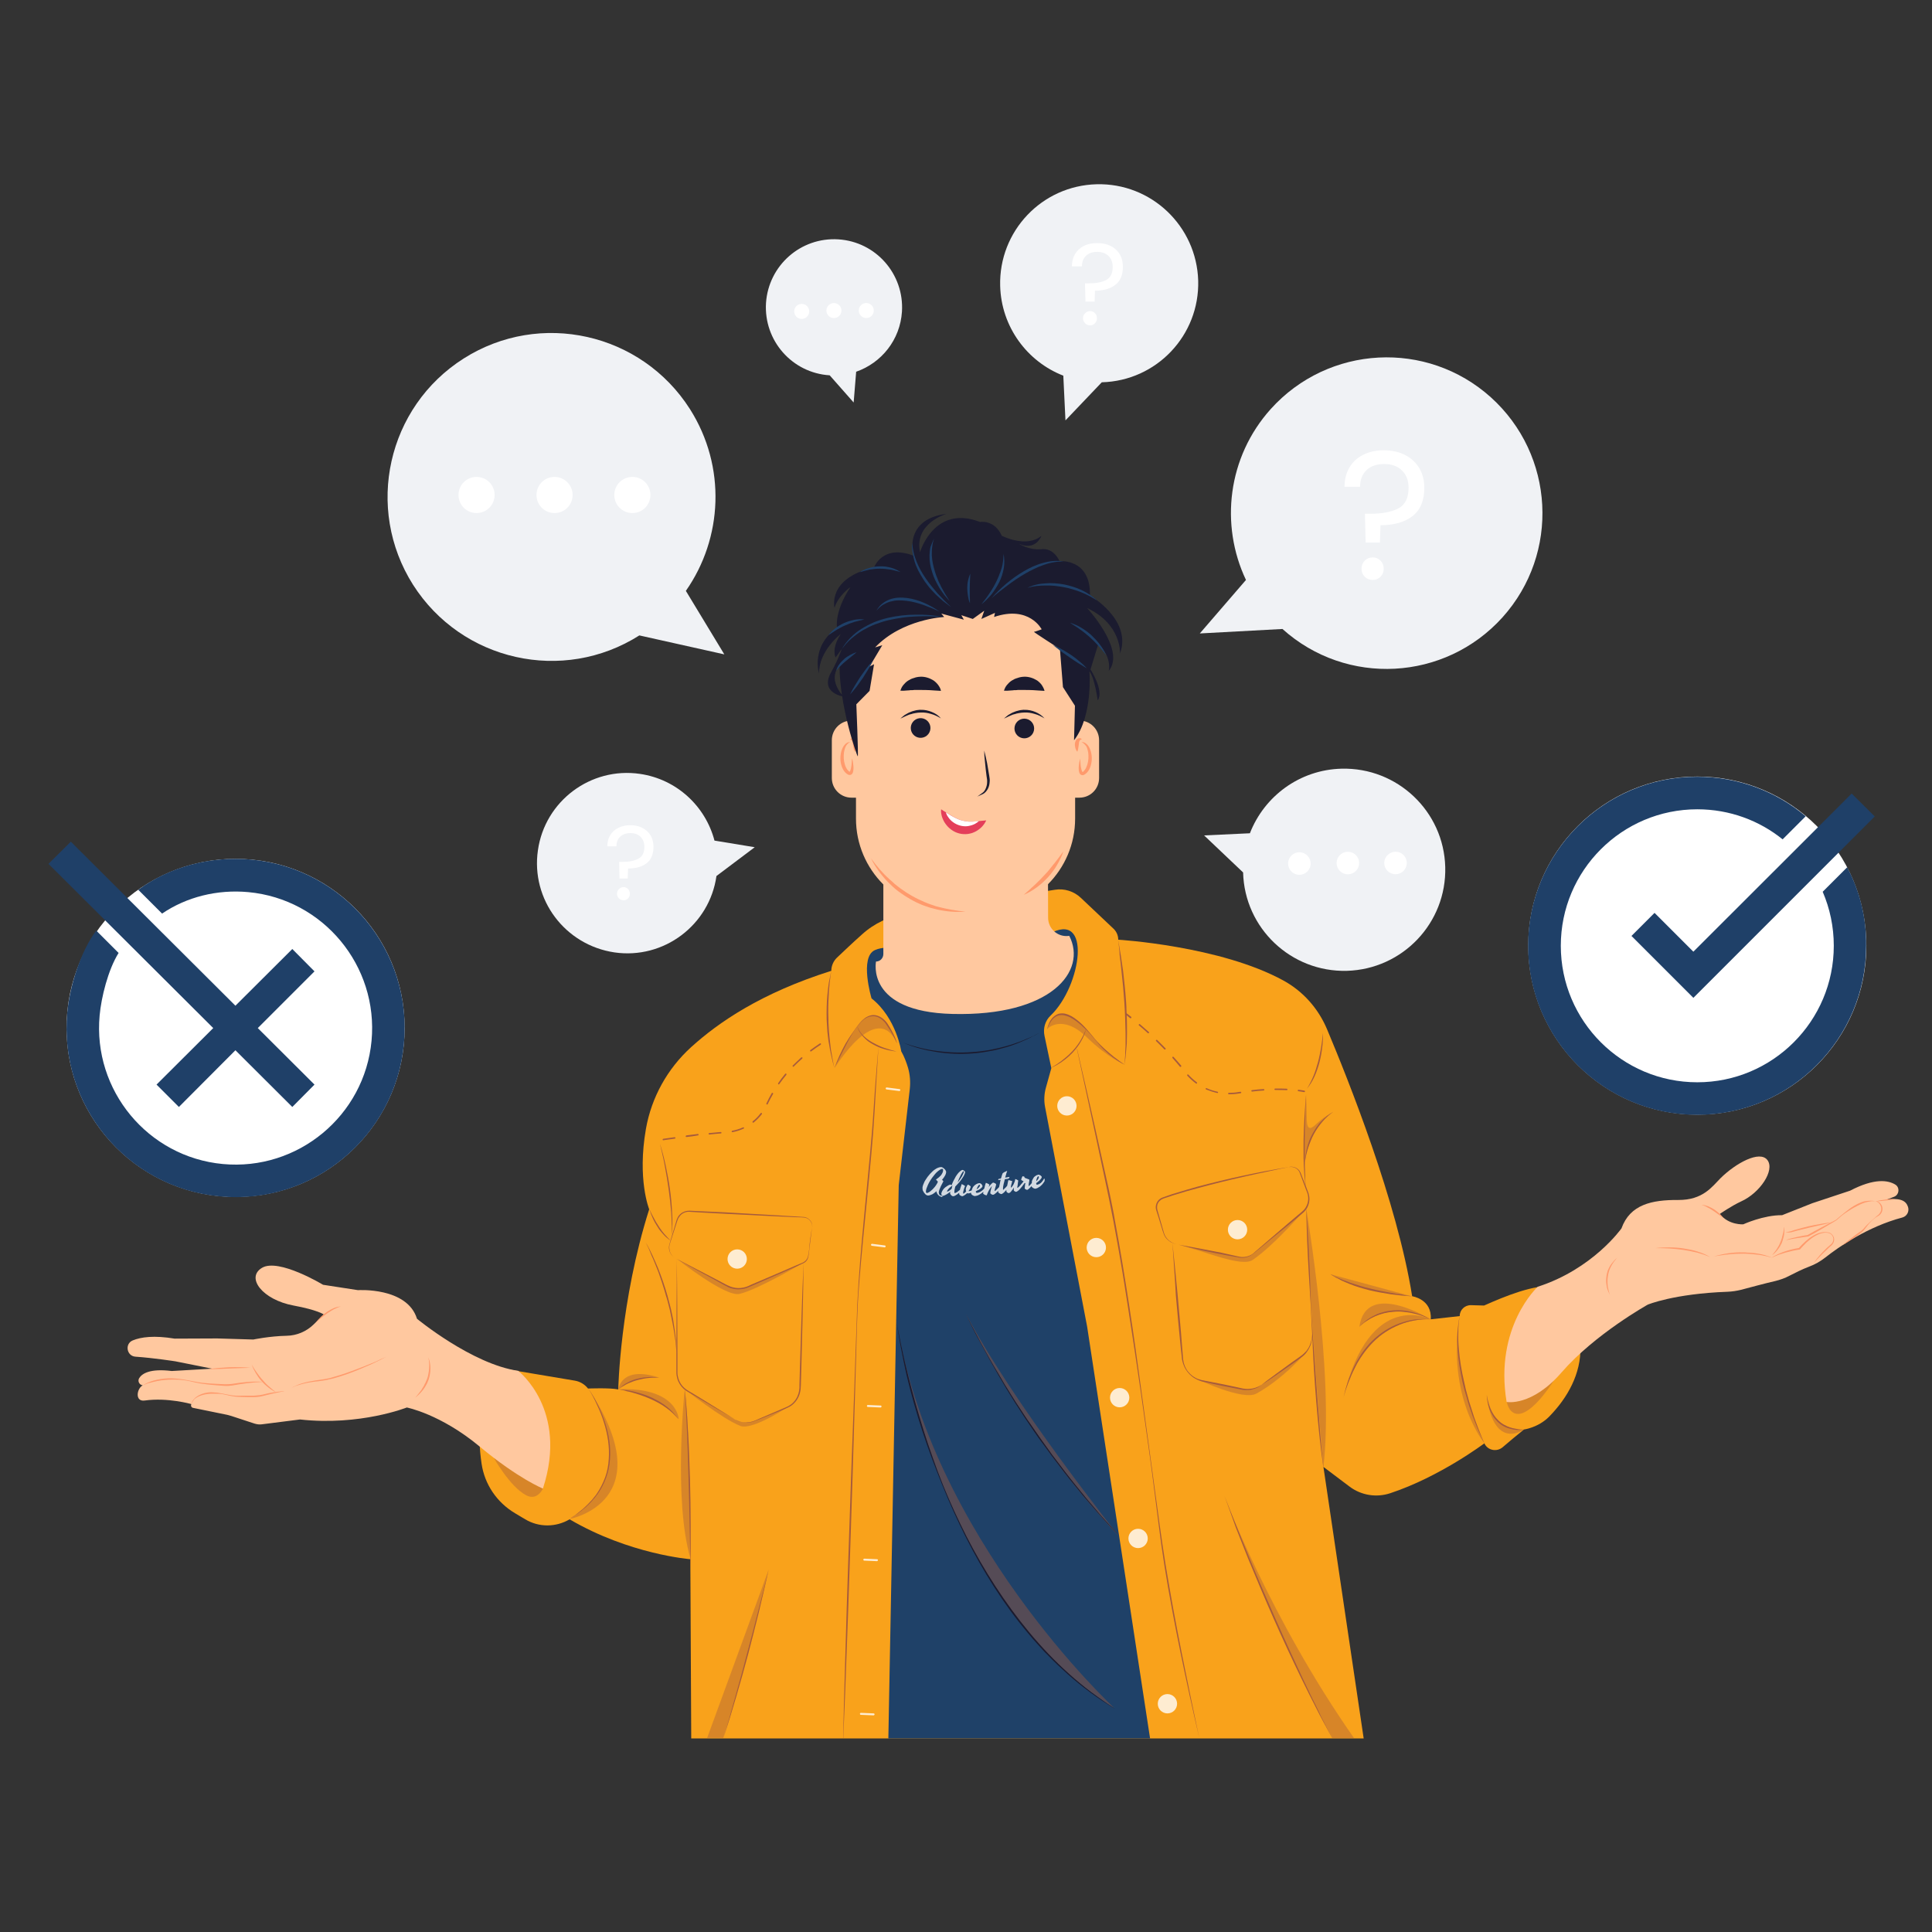
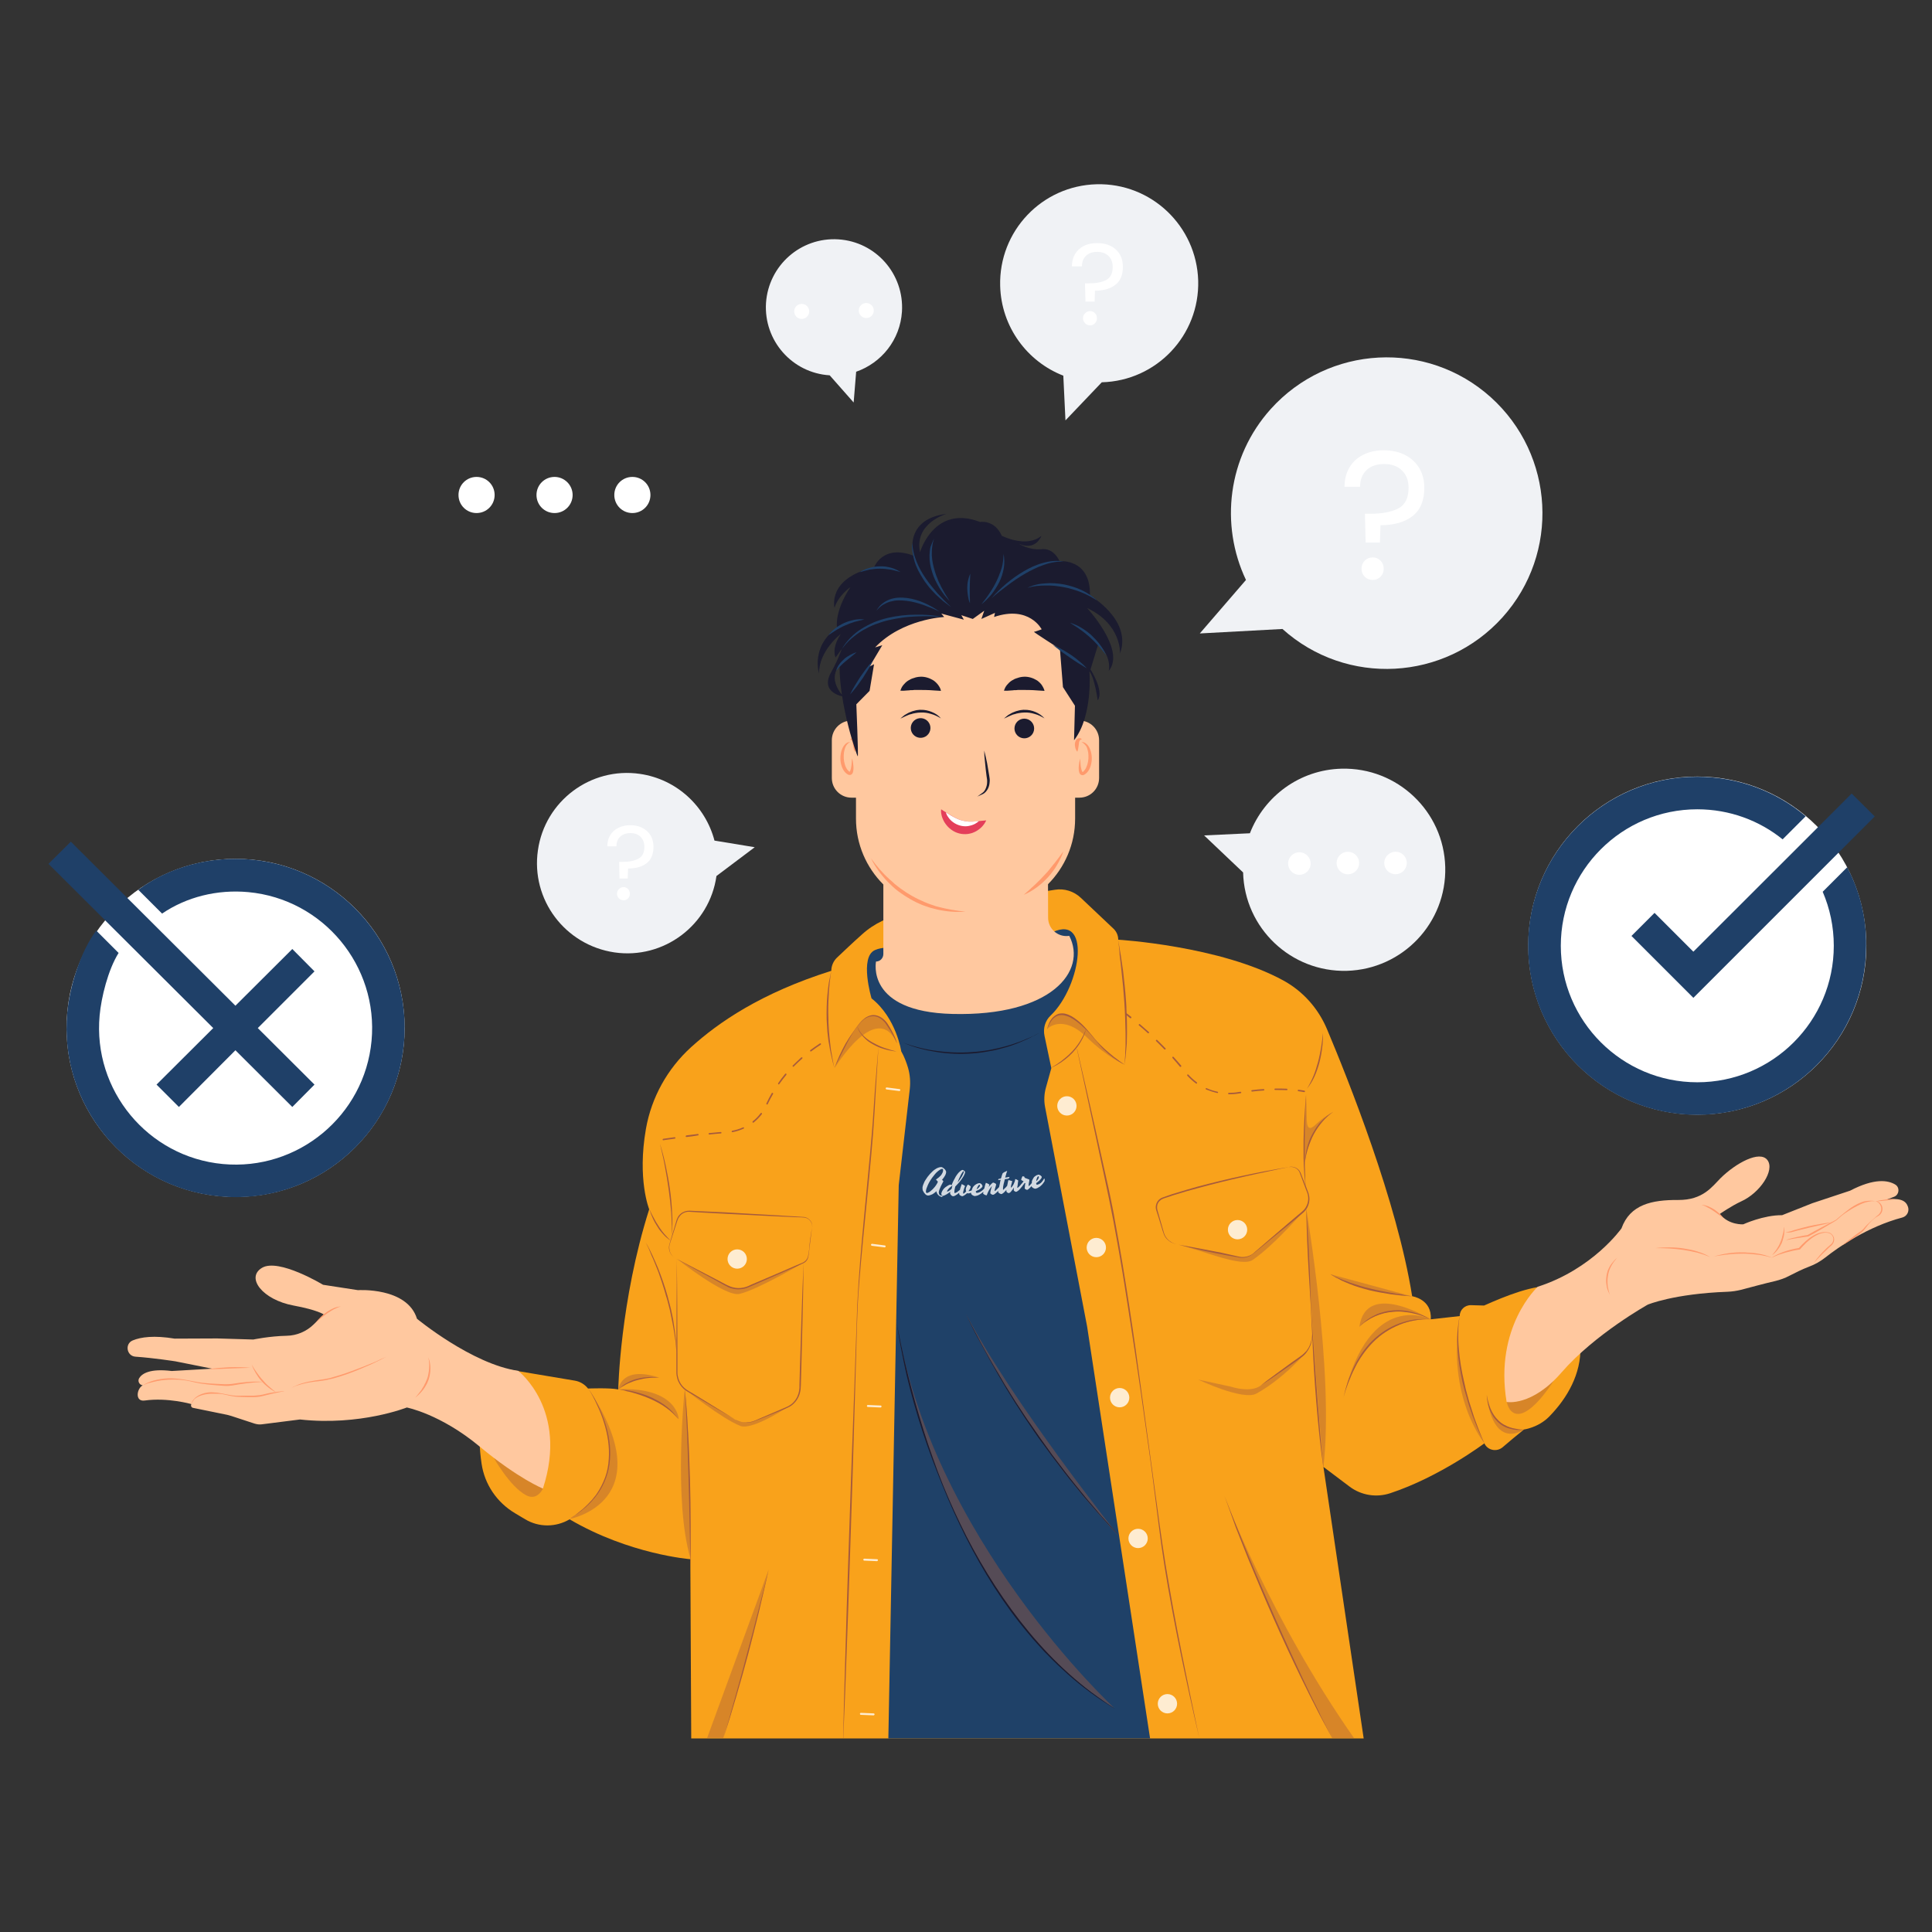
<svg xmlns="http://www.w3.org/2000/svg" xmlns:xlink="http://www.w3.org/1999/xlink" version="1.1" id="Layer_1" x="0px" y="0px" viewBox="0 0 1080 1080" style="enable-background:new 0 0 1080 1080;" xml:space="preserve">
  <rect x="0" y="0" width="1080" height="1080" fill="#333333" stroke="none" />
  <style type="text/css">
	.st0{clip-path:url(#SVGID_1_);}
	.st1{fill:#F0F2F5;}
	.st2{fill:#FFFFFF;}
	.st3{fill:#F9A21B;}
	.st4{fill:#1F4168;}
	.st5{fill:#FFC89F;}
	.st6{fill:#FF9A6C;}
	.st7{fill:#1B1B2F;}
	.st8{fill:#E43F5A;}
	.st9{fill:#1F4068;}
	.st10{opacity:0.4;}
	.st11{fill:#A65B3C;}
	.st12{fill:none;}
	.st13{opacity:0.8;}
	.st14{fill:#1B1A2E;}
</style>
  <g>
    <g>
      <defs>
        <rect id="SVGID_3_" x="-100.2" y="22.4" width="1292.9" height="1131.3" />
      </defs>
      <clipPath id="SVGID_1_">
        <use xlink:href="#SVGID_3_" style="overflow:visible;" />
      </clipPath>
      <g class="st0">
        <g>
          <g>
            <g>
              <g>
                <g>
                  <path class="st1" d="M833.4,222.1c-35.8-32.2-90.8-29.2-123,6.5c-24.2,26.9-28.5,64.8-13.9,95.6l-25.8,29.9l46.2-2.5          c35.8,32.2,90.8,29.2,123-6.5C872.1,309.3,869.1,254.3,833.4,222.1z" />
                </g>
              </g>
            </g>
          </g>
          <g>
            <g>
              <g>
                <g>
                  <path class="st2" d="M790,257.5c4.1,3.8,6.2,8.9,6.2,15.2c0,7.1-2.2,12.4-6.6,15.8c-4.4,3.4-10.4,5.1-17.9,5.1l-0.3,9.7h-8          l-0.4-16.1h2.9c6.7,0,12-1,15.8-3c3.8-2,5.7-5.9,5.7-11.5c0-4.1-1.2-7.3-3.7-9.7c-2.4-2.4-5.7-3.6-9.9-3.6          c-4.2,0-7.5,1.1-9.9,3.4c-2.4,2.3-3.6,5.4-3.6,9.3h-8.7c0-4.1,0.9-7.6,2.7-10.7c1.8-3.1,4.4-5.5,7.8-7.2          c3.4-1.7,7.2-2.5,11.6-2.5C780.5,251.8,785.9,253.7,790,257.5z M762.9,322.4c-1.2-1.2-1.8-2.7-1.8-4.5          c0-1.8,0.6-3.3,1.8-4.5c1.2-1.2,2.7-1.8,4.5-1.8c1.7,0,3.1,0.6,4.3,1.8c1.2,1.2,1.8,2.7,1.8,4.5c0,1.8-0.6,3.3-1.8,4.5          c-1.2,1.2-2.6,1.8-4.3,1.8C765.6,324.2,764.1,323.6,762.9,322.4z" />
                </g>
              </g>
            </g>
          </g>
        </g>
        <g>
          <g>
            <g>
              <g>
                <g>
                  <path class="st1" d="M613,103c-30.6,0.8-54.7,26.2-53.9,56.8c0.6,23,15.2,42.4,35.3,50.2l1.2,25l20.3-21.3          c30.6-0.8,54.7-26.2,53.9-56.8C668.9,126.3,643.5,102.2,613,103z" />
                </g>
              </g>
            </g>
          </g>
          <g>
            <g>
              <g>
                <g>
                  <path class="st2" d="M623.8,139.5c2.6,2.4,3.9,5.6,3.9,9.7c0,4.5-1.4,7.9-4.2,10c-2.8,2.2-6.6,3.3-11.4,3.3l-0.2,6.1h-5.1          l-0.3-10.2h1.9c4.3,0,7.6-0.6,10-1.9c2.4-1.3,3.6-3.7,3.6-7.3c0-2.6-0.8-4.6-2.3-6.1c-1.6-1.5-3.6-2.3-6.3-2.3          c-2.7,0-4.8,0.7-6.3,2.2c-1.5,1.4-2.3,3.4-2.3,5.9h-5.6c0-2.6,0.6-4.9,1.7-6.8c1.2-2,2.8-3.5,4.9-4.6          c2.1-1.1,4.6-1.6,7.4-1.6C617.7,135.9,621.2,137.1,623.8,139.5z M606.6,180.7c-0.8-0.8-1.2-1.7-1.2-2.8          c0-1.1,0.4-2.1,1.2-2.8c0.8-0.8,1.7-1.2,2.8-1.2c1.1,0,2,0.4,2.7,1.2c0.8,0.8,1.1,1.7,1.1,2.8c0,1.1-0.4,2.1-1.1,2.8          c-0.8,0.8-1.7,1.2-2.7,1.2C608.3,181.9,607.3,181.5,606.6,180.7z" />
                </g>
              </g>
            </g>
          </g>
        </g>
        <g>
          <g>
            <g>
              <g>
                <g>
                  <path class="st1" d="M300.7,475.3c3.9-27.5,29.5-46.7,57-42.7c20.7,3,36.7,18.2,41.7,37.3l22.5,3.7l-21.4,16.1          c-3.9,27.5-29.5,46.7-57,42.7C315.8,528.3,296.7,502.8,300.7,475.3z" />
                </g>
              </g>
            </g>
          </g>
          <g>
            <g>
              <g>
                <g>
                  <path class="st2" d="M361.7,464.6c2.4,2.2,3.6,5.1,3.6,8.8c0,4.1-1.3,7.2-3.8,9.1c-2.5,2-6,3-10.4,3l-0.2,5.6h-4.6l-0.2-9.3          h1.7c3.9,0,6.9-0.6,9.1-1.8c2.2-1.2,3.3-3.4,3.3-6.6c0-2.4-0.7-4.2-2.1-5.6c-1.4-1.4-3.3-2.1-5.7-2.1c-2.4,0-4.3,0.7-5.7,2          c-1.4,1.3-2.1,3.1-2.1,5.4h-5.1c0-2.4,0.5-4.4,1.6-6.2c1.1-1.8,2.6-3.2,4.5-4.1c1.9-1,4.2-1.5,6.7-1.5          C356.1,461.3,359.3,462.4,361.7,464.6z M346,502.2c-0.7-0.7-1.1-1.6-1.1-2.6c0-1,0.4-1.9,1.1-2.6c0.7-0.7,1.6-1.1,2.6-1.1          c1,0,1.8,0.4,2.5,1.1c0.7,0.7,1,1.6,1,2.6c0,1-0.3,1.9-1,2.6c-0.7,0.7-1.5,1.1-2.5,1.1C347.5,503.2,346.7,502.9,346,502.2z" />
                </g>
              </g>
            </g>
          </g>
        </g>
        <g>
          <g>
            <g>
              <g>
                <g>
-                   <path class="st1" d="M259.2,200.4c42.7-27.1,99.3-14.4,126.5,28.3c20.4,32.2,18.3,72.2-2.3,101.6l21.5,35.5l-47.5-10.6          c-42.7,27.1-99.3,14.4-126.5-28.3C203.8,284.1,216.5,227.5,259.2,200.4z" />
-                 </g>
+                   </g>
              </g>
            </g>
          </g>
          <g>
            <g>
              <g>
                <g>
                  <path class="st2" d="M276.5,276.7c0,5.6-4.5,10.1-10.1,10.1c-5.6,0-10.1-4.5-10.1-10.1c0-5.6,4.5-10.1,10.1-10.1          C272,266.6,276.5,271.1,276.5,276.7z" />
                </g>
              </g>
            </g>
            <g>
              <g>
                <g>
                  <path class="st2" d="M320.1,276.7c0,5.6-4.5,10.1-10.1,10.1c-5.6,0-10.1-4.5-10.1-10.1c0-5.6,4.5-10.1,10.1-10.1          C315.5,266.6,320.1,271.1,320.1,276.7z" />
                </g>
              </g>
            </g>
            <g>
              <g>
                <g>
                  <path class="st2" d="M363.6,276.7c0,5.6-4.5,10.1-10.1,10.1c-5.6,0-10.1-4.5-10.1-10.1c0-5.6,4.5-10.1,10.1-10.1          C359.1,266.6,363.6,271.1,363.6,276.7z" />
                </g>
              </g>
            </g>
          </g>
        </g>
        <g>
          <g>
            <g>
              <g>
                <g>
                  <path class="st1" d="M468.6,133.8c21,1.3,36.9,19.4,35.6,40.4c-1,15.8-11.5,28.7-25.6,33.6l-1.4,17.2l-13.4-15.2          c-21-1.3-36.9-19.4-35.6-40.4C429.6,148.4,447.6,132.5,468.6,133.8z" />
                </g>
              </g>
            </g>
          </g>
          <g>
            <g>
              <g>
                <g>
                  <ellipse transform="matrix(0.987 -0.161 0.161 0.987 -21.632 80.01)" class="st2" cx="484.2" cy="173.8" rx="4.2" ry="4.2" />
                </g>
              </g>
            </g>
            <g>
              <g>
                <g>
-                   <ellipse transform="matrix(0.985 -0.173 0.173 0.985 -23.007 83.046)" class="st2" cx="466.1" cy="173.8" rx="4.2" ry="4.2" />
-                 </g>
+                   </g>
              </g>
            </g>
            <g>
              <g>
                <g>
                  <ellipse transform="matrix(0.993 -0.122 0.122 0.993 -17.912 56.153)" class="st2" cx="448" cy="173.8" rx="4.2" ry="4.2" />
                </g>
              </g>
            </g>
          </g>
        </g>
        <g>
          <g>
            <g>
              <g>
                <g>
                  <path class="st1" d="M807.9,484.7c-0.8-31.2-26.8-55.8-58-55c-23.5,0.6-43.2,15.5-51.2,36.1l-25.6,1.2l21.8,20.7          c0.8,31.2,26.8,55.8,58,55C784.1,541.8,808.7,515.9,807.9,484.7z" />
                </g>
              </g>
            </g>
          </g>
          <g>
            <g>
              <g>
                <g>
                  <path class="st2" d="M773.8,482.4c0,3.5,2.8,6.3,6.3,6.3c3.5,0,6.3-2.8,6.3-6.3c0-3.5-2.8-6.3-6.3-6.3          C776.6,476.2,773.8,479,773.8,482.4z" />
                </g>
              </g>
            </g>
            <g>
              <g>
                <g>
                  <ellipse transform="matrix(0.383 -0.924 0.924 0.383 19.256 993.644)" class="st2" cx="753.2" cy="482.4" rx="6.3" ry="6.3" />
                </g>
              </g>
            </g>
            <g>
              <g>
                <g>
                  <ellipse transform="matrix(0.23 -0.973 0.973 0.23 89.936 1078.464)" class="st2" cx="726.3" cy="482.4" rx="6.3" ry="6.3" />
                </g>
              </g>
            </g>
          </g>
        </g>
      </g>
    </g>
    <g>
      <g>
        <path class="st3" d="M869.1,719.1c-11.2-1.4-28,5.6-39.5,10.7l-7.3-0.2c-3.4-0.1-6.3,2.6-6.3,6l0,0.1l-16.2,1.8     c0.8-11.3-10.4-12.9-10.4-12.9c-8.4-52.9-35.9-121.5-47.6-149.3c-4.9-11.6-13.4-21.2-24.4-27.2c-35.4-19.4-92.3-22.8-92.3-22.8     l0,0c0-2.4-1-4.6-2.7-6.2l-18.2-17.2c-3.9-3.7-9.3-5.4-14.6-4.5l-83,13.2c-9.2,1.5-17.9,5.5-24.8,11.8     c-5.4,4.8-10.6,9.8-13.9,12.9c-2,1.9-3.2,4.6-3.2,7.4l0,0c-39.3,12.4-63.2,28.9-78.4,42.7c-13.2,12-22.1,28-25.2,45.5     c-5,28.4,1.8,45.1,1.8,45.1c-16.3,51.3-17.3,100.7-17.3,100.7c-4.7-1-16.9-0.5-16.9-0.5v0c-1.8-2.3-4.4-3.9-7.3-4.4l-39.9-6.7     c-14.6,14.5-14.7,37-12.3,53.1c1.7,11.6,8.6,21.7,18.7,27.7l5.7,3.4c7.7,4.6,17.2,4.5,24.8,0l0,0c33.6,19.7,67.5,22.3,67.5,22.3     l0.5,100.2h375.9L739.8,820l14.6,11c6.5,4.9,15,6.3,22.8,3.7c27.8-9.2,52.6-27.9,52.6-27.9s0,0,0,0.1c1.8,3.9,6.9,4.9,10.2,2.1     c3.4-2.9,8-6.8,11.9-9.9c0,0,7.9-1,14-7.1c10.5-10.7,17.9-24.1,17.6-39.1C883.1,738.2,880.3,720.6,869.1,719.1z" />
      </g>
      <g>
        <path class="st4" d="M496.6,971.6l5.8-309.1l6.2-53.9c0.4-3.9,0.1-7.9-1-11.7c-0.9-3-2.2-6.5-3.8-9.2c0,0-2.7-18.6-16.6-29.6     c0,0-6.9-23.1,1.9-27c16.3-7.2,51.8,17.1,97.2-8.9c24.3-13.9,18.4,28.9,1,45.5c-3.1,2.9-4.3,7.2-3.4,11.4l3.8,18l-3,10.8     c-1,3.5-1.2,7.3-0.5,10.9l23.5,122.7l35.2,230.3H496.6z" />
      </g>
      <g>
        <g>
          <g>
            <g>
              <path class="st5" d="M597.7,523.1c0,0-0.1,0-0.4,0.1c-6.1,0.7-11.4-4.1-11.4-10.2l-0.2-67.6h-91.9v87.9c0,2.3-1.8,4.2-4.1,4.2        l0,0c0,0-5.9,28.1,42.7,29.3C587.7,568.2,607.9,542.8,597.7,523.1z" />
            </g>
            <g>
              <path class="st5" d="M549,509.6h-18.5c-28.7,0-52-23.3-52-52v-93.3c0-28.7,23.3-52,52-52H549c28.7,0,52,23.3,52,52v93.3        C601,486.3,577.7,509.6,549,509.6z" />
            </g>
            <g>
              <path class="st6" d="M539.7,509.6c-5.3,0.4-10.7,0-15.9-1.2c-1.3-0.3-2.6-0.7-3.9-1c-1.3-0.4-2.5-0.9-3.8-1.3        c-0.6-0.2-1.2-0.5-1.9-0.8l-1.8-0.8c-1.2-0.6-2.4-1.2-3.6-1.9c-1.2-0.7-2.3-1.4-3.4-2.1c-1.1-0.7-2.2-1.6-3.3-2.3        c-1.1-0.8-2.1-1.7-3.1-2.6c-1-0.9-1.9-1.9-2.9-2.8c-3.7-3.9-6.9-8.3-9.2-13c3.1,4.3,6.5,8.3,10.4,11.8c1,0.8,2,1.7,2.9,2.6        c1,0.8,2,1.6,3.1,2.4c1.1,0.7,2.1,1.5,3.2,2.2c1.1,0.7,2.2,1.4,3.3,2c1.1,0.6,2.3,1.3,3.4,1.8c1.2,0.5,2.3,1.1,3.5,1.6        c1.2,0.5,2.4,1,3.6,1.4l1.8,0.6c0.6,0.2,1.2,0.5,1.9,0.6C529.3,508.2,534.4,509.1,539.7,509.6z" />
            </g>
            <g>
              <path class="st6" d="M594.4,475.9c-0.8,2.7-2.1,5.2-3.5,7.6c-0.4,0.6-0.7,1.2-1.1,1.8l-1.2,1.7c-0.4,0.6-0.9,1.1-1.3,1.7        l-1.4,1.6c-1.9,2.1-4,4-6.3,5.7c-2.3,1.7-4.7,3.1-7.3,4.2c2.1-1.9,4.2-3.7,6.2-5.6c2-1.9,3.9-3.8,5.7-5.8l1.4-1.5        c0.4-0.5,0.9-1,1.3-1.6l1.3-1.6c0.4-0.5,0.8-1.1,1.3-1.6C591.2,480.4,592.8,478.1,594.4,475.9z" />
            </g>
          </g>
          <g>
            <g>
              <path class="st5" d="M476,445.9h3.9c6.1,0,11-4.9,11-11v-21.1c0-6.1-4.9-11-11-11H476c-6.1,0-11,4.9-11,11v21.1        C465,441,469.9,445.9,476,445.9z" />
            </g>
            <g>
              <path class="st5" d="M599.5,445.9h3.9c6.1,0,11-4.9,11-11v-21.1c0-6.1-4.9-11-11-11h-3.9c-6.1,0-11,4.9-11,11v21.1        C588.5,441,593.4,445.9,599.5,445.9z" />
            </g>
            <g>
              <g>
                <path class="st6" d="M475.4,414.8c-1.2,0.4-2,1.3-2.6,2.4c-0.5,1-0.8,2.2-1,3.3c-0.3,2.3-0.2,4.7,0.5,6.9         c0.3,1.1,0.8,2.1,1.5,3c0.3,0.4,0.8,0.8,1,1c0.1,0,0.1,0,0.1,0c0,0,0,0,0,0c0,0,0.2-0.1,0.3-0.3c0.2-0.4,0.3-1,0.5-1.6         c0.1-0.6,0.2-1.2,0.3-1.8c0.1-1.2,0.2-2.5,0.3-3.8c0.4,1.2,0.6,2.5,0.7,3.8c0.1,0.6,0.1,1.3,0.1,1.9c0,0.7-0.1,1.3-0.3,2.1         c-0.1,0.4-0.3,0.8-0.8,1.2c-0.2,0.2-0.6,0.3-0.9,0.3c-0.3,0-0.6,0-0.8-0.1c-0.9-0.4-1.4-0.9-1.9-1.4c-1-1.1-1.6-2.4-2-3.7         c-0.8-2.6-0.8-5.4-0.1-8c0.4-1.3,0.9-2.5,1.8-3.6c0.4-0.5,1-1,1.6-1.3C474.1,415,474.8,414.8,475.4,414.8z" />
              </g>
              <g>
                <path class="st6" d="M477.7,420.2c-0.3-0.8-0.5-1.5-0.6-2.2c-0.1-0.7-0.2-1.4-0.3-2c-0.1-0.6-0.2-1.2-0.3-1.6         c-0.1-0.2-0.2-0.4-0.4-0.6c-0.2-0.2-0.6-0.3-1-0.5c0.3-0.3,0.7-0.5,1.2-0.6c0.5-0.1,1.1,0.1,1.5,0.5c0.8,0.7,1.1,1.6,1.2,2.5         c0.1,0.8,0,1.6-0.2,2.4C478.6,418.8,478.2,419.6,477.7,420.2z" />
              </g>
            </g>
            <g>
              <g>
                <path class="st6" d="M604.5,414.8c0.6,0,1.3,0.1,1.9,0.4c0.6,0.3,1.1,0.8,1.6,1.3c0.9,1.1,1.4,2.3,1.8,3.6         c0.7,2.6,0.7,5.3-0.1,8c-0.4,1.3-1,2.6-2,3.7c-0.5,0.5-1,1-1.9,1.4c-0.2,0.1-0.5,0.2-0.8,0.1c-0.3,0-0.7-0.1-0.9-0.3         c-0.5-0.4-0.7-0.8-0.8-1.2c-0.2-0.7-0.3-1.4-0.3-2.1c0-0.7,0-1.3,0.1-1.9c0.1-1.3,0.4-2.5,0.7-3.8c0.1,1.3,0.2,2.5,0.3,3.8         c0.1,0.6,0.1,1.2,0.3,1.8c0.1,0.6,0.3,1.2,0.5,1.6c0.1,0.2,0.2,0.4,0.3,0.3c0,0,0,0,0,0c0,0,0,0,0.1,0c0.3-0.1,0.7-0.6,1-1         c0.7-0.8,1.1-1.9,1.5-3c0.7-2.2,0.8-4.6,0.5-6.9c-0.2-1.2-0.5-2.3-1-3.3C606.5,416.2,605.7,415.3,604.5,414.8z" />
              </g>
              <g>
                <path class="st6" d="M602.2,420.2c-0.6-0.7-0.9-1.4-1.1-2.2c-0.2-0.8-0.3-1.6-0.2-2.4c0.1-0.8,0.4-1.8,1.2-2.5         c0.4-0.3,1-0.5,1.5-0.5c0.5,0.1,0.9,0.3,1.2,0.6c-0.4,0.2-0.8,0.3-1,0.5c-0.2,0.2-0.3,0.4-0.4,0.6c-0.2,0.4-0.3,1-0.3,1.6         c-0.1,0.6-0.2,1.3-0.3,2C602.7,418.7,602.6,419.4,602.2,420.2z" />
              </g>
            </g>
          </g>
          <g>
            <g>
              <g>
                <ellipse transform="matrix(0.23 -0.973 0.973 0.23 44.909 870.663)" class="st7" cx="572.5" cy="407" rx="5.5" ry="5.5" />
              </g>
              <g>
                <path class="st7" d="M583.9,401.6c-1.8-1.1-3.6-2-5.5-2.5c-1.9-0.6-3.9-0.9-5.8-0.8c-0.5,0-1,0.1-1.5,0.1l-0.7,0.1         c-0.2,0-0.5,0.1-0.7,0.1l-1.5,0.3c-0.5,0.2-0.9,0.3-1.4,0.4l-0.7,0.2l-0.7,0.3l-1.4,0.6c-0.9,0.4-1.8,0.9-2.8,1.3         c0.8-0.7,1.6-1.4,2.4-2l1.4-0.8l0.7-0.4l0.7-0.3c0.5-0.2,1-0.4,1.5-0.6c0.5-0.1,1-0.3,1.5-0.4c0.3-0.1,0.5-0.1,0.8-0.2         l0.8-0.1c0.5,0,1.1-0.2,1.6-0.1c2.1-0.1,4.3,0.4,6.2,1.2C580.7,398.8,582.5,400,583.9,401.6z" />
              </g>
            </g>
            <g>
              <g>
                <ellipse transform="matrix(0.618 -0.786 0.786 0.618 -123.362 559.983)" class="st7" cx="514.7" cy="407" rx="5.5" ry="5.5" />
              </g>
              <g>
                <path class="st7" d="M526,401.6c-1.8-1.1-3.6-2-5.5-2.5c-1.9-0.6-3.9-0.9-5.8-0.8c-0.5,0-1,0.1-1.5,0.1l-0.7,0.1         c-0.2,0-0.5,0.1-0.7,0.1l-1.5,0.3c-0.5,0.2-0.9,0.3-1.4,0.4l-0.7,0.2l-0.7,0.3l-1.4,0.6c-0.9,0.4-1.8,0.9-2.8,1.3         c0.8-0.7,1.6-1.4,2.4-2l1.4-0.8l0.7-0.4l0.7-0.3c0.5-0.2,1-0.4,1.5-0.6c0.5-0.1,1-0.3,1.5-0.4c0.3-0.1,0.5-0.1,0.8-0.2         l0.8-0.1c0.5,0,1.1-0.2,1.6-0.1c2.1-0.1,4.3,0.4,6.2,1.2C522.9,398.8,524.7,400,526,401.6z" />
              </g>
            </g>
            <g>
              <path class="st7" d="M550.2,419.6c0.6,2.3,1.1,4.7,1.6,7c0.4,2.3,0.8,4.7,1.2,7.1c0.2,1.1,0.4,2.4,0.2,3.7        c-0.1,1.3-0.4,2.5-1,3.6c-0.6,1.1-1.5,2.2-2.6,2.8c-1.1,0.5-2.2,1-3.3,1.5c0.9-0.7,1.9-1.4,2.9-2.1c0.9-0.6,1.5-1.6,1.9-2.6        c0.4-1,0.7-2.1,0.7-3.3c0.1-1.1-0.1-2.2-0.3-3.4c-0.3-2.4-0.6-4.7-0.8-7.1C550.4,424.3,550.2,422,550.2,419.6z" />
            </g>
            <g>
              <path class="st8" d="M551.3,458.6c-1.2,2.7-3.3,4.8-5.9,6.2c-0.7,0.4-1.4,0.6-2.1,0.9c-0.8,0.2-1.5,0.4-2.3,0.5        c-1.6,0.2-3.3,0.1-4.8-0.3c-3.2-0.8-5.9-2.9-7.6-5.3c-0.9-1.2-1.5-2.5-2-3.9c-0.4-1.4-0.7-2.8-0.5-4.3        c0.9,0.6,1.8,1.2,2.7,1.7c1.4,0.9,2.6,1.6,3.8,2.3c2,1.1,3.7,1.9,5.4,2.3c0.9,0.2,1.8,0.4,2.7,0.5c0.5,0.1,1,0.1,1.5,0.1        c0.5,0,1,0,1.6,0c1.1,0,2.3-0.1,3.5-0.3C548.5,458.9,549.8,458.7,551.3,458.6z" />
            </g>
            <g>
              <path class="st2" d="M547.2,459c-0.6,0.6-1.3,1-2.1,1.5c-0.6,0.3-1.2,0.6-1.9,0.8c-0.7,0.2-1.4,0.4-2.1,0.5        c-1.4,0.2-2.9,0.1-4.4-0.3c-2.9-0.8-5.3-2.6-6.7-4.8c-0.6-0.8-1-1.7-1.3-2.6c1.4,0.9,2.6,1.6,3.8,2.3c2,1.1,3.7,1.9,5.4,2.3        c0.9,0.2,1.8,0.4,2.7,0.5c0.5,0.1,1,0.1,1.5,0.1c0.5,0,1,0,1.6,0C544.8,459.2,546,459.1,547.2,459z" />
            </g>
            <g>
              <path class="st7" d="M583.9,386.2c-2.5-0.1-4.5-0.3-6.3-0.4c-1.8-0.1-3.4-0.1-5-0.1c-0.2,0-0.4,0-0.6,0l-0.6,0        c-0.2,0-0.4,0-0.6,0c-0.2,0-0.4,0-0.6,0c-0.4,0-0.8,0-1.3,0c-0.4,0.1-0.9,0.1-1.3,0.1c-0.2,0-0.5,0-0.7,0        c-0.2,0-0.5,0.1-0.7,0.1c-0.5,0-1,0.1-1.5,0.1c-1.1,0.1-2.1,0.2-3.5,0.1c0.2-0.6,0.5-1.2,0.7-1.7c0.3-0.5,0.6-1.1,1-1.5        c0.4-0.4,0.8-0.9,1.2-1.3c0.2-0.2,0.4-0.4,0.7-0.6c0.2-0.2,0.5-0.3,0.7-0.5c0.5-0.3,1-0.6,1.6-0.9c0.6-0.2,1.1-0.5,1.7-0.6        c0.3-0.1,0.6-0.2,0.9-0.3l0.9-0.2c0.6-0.1,1.2-0.2,1.9-0.2c2.5-0.1,5,0.7,7.1,2c0.3,0.1,0.5,0.4,0.7,0.5        c0.2,0.2,0.5,0.4,0.7,0.6c0.4,0.4,0.9,0.9,1.2,1.3C583,383.9,583.6,385,583.9,386.2z" />
            </g>
            <g>
              <path class="st7" d="M526,386.2c-2.5-0.1-4.5-0.3-6.3-0.4c-1.8-0.1-3.4-0.1-5-0.1c-0.2,0-0.4,0-0.6,0l-0.6,0        c-0.2,0-0.4,0-0.6,0c-0.2,0-0.4,0-0.6,0c-0.4,0-0.8,0-1.3,0c-0.4,0.1-0.9,0.1-1.3,0.1c-0.2,0-0.5,0-0.7,0        c-0.2,0-0.5,0.1-0.7,0.1c-0.5,0-1,0.1-1.5,0.1c-1.1,0.1-2.1,0.2-3.5,0.1c0.2-0.6,0.5-1.2,0.7-1.7c0.3-0.5,0.6-1.1,1-1.5        c0.4-0.4,0.8-0.9,1.2-1.3c0.2-0.2,0.4-0.4,0.7-0.6c0.2-0.2,0.5-0.3,0.7-0.5c0.5-0.3,1-0.6,1.6-0.9c0.6-0.2,1.1-0.5,1.7-0.6        c0.3-0.1,0.6-0.2,0.9-0.3l0.9-0.2c0.6-0.1,1.2-0.2,1.9-0.2c2.5-0.1,5,0.7,7.1,2c0.3,0.1,0.5,0.4,0.7,0.5        c0.2,0.2,0.5,0.4,0.7,0.6c0.4,0.4,0.9,0.9,1.2,1.3C525.2,383.9,525.8,385,526,386.2z" />
            </g>
          </g>
        </g>
        <g>
          <path class="st7" d="M486.1,372.6l2.5-1.3l-2.5,14.9l-7.4,7.5c0,0,1.2,29.1,0.8,29.1c-0.4,0-10.2-27.8-10.2-50.7      c0,0-7.3,6.6,2.2,17.3c0,0-13.3-2-7-13.4c2.3-4.1,4.3-8.4,5.9-12.8c0.1-0.2,0.1-0.3,0.2-0.5l-3.5,4.8c0,0-2.6-4.8,2.9-13.1      c0,0-12.1,9.1-12.2,22c0,0-4.7-15,10.1-25.5c0,0-1.7-8.9,7.5-22.7c0,0-6.8,4.6-8.9,11.6c0,0-4.3-16.6,22.1-22.6      c0,0,4.6-13.1,22-6.6c0,0-5.9-20.3,18.6-23.4c0,0-18.3,5.2-14.9,21.5c0,0,7.8-26.9,33.6-16.9c0,0,8-1.5,12.1,7.7      c0,0,13.8,7.1,22.2,0c0,0-3.2,8.8-12.7,4.4c0,0,5.6,3.8,12.7,3.1c7.1-0.8,10.1,6.7,10.1,6.7s17.5-1.7,17,19.2      c0,0,23.7,13.6,16.8,32.4c0,0,1-16.3-18.4-25.4c0,0,21.8,23.5,12.1,35.1c0,0,2-7.4-5.8-15.1l-4.4,14.3c0,0,7.8,12.1,4,17.3      c0,0-1.5-12.1-4.6-16.3c0,0,2.1,24.9-8.6,38.6l0.5-19.3l-6.7-10.4l-1.7-21.3c0,0-15-9.6-14.5-9.6c0.5,0,4.3-1.4,4.3-1.4      s-6.9-13.6-26.6-6.9l0.5-2.3l-7.6,3.4l1.6-4.6l-6.4,4.6l-6.4-2.1l1.4,2.5l-12.6-3.4l1.6,1.9c0,0-23.5,1.1-38.6,17l4-1.2      L486.1,372.6z" />
        </g>
        <g>
          <path class="st9" d="M510.1,303.3c-0.1,1.8,0.2,3.6,0.6,5.4c0.2,0.9,0.4,1.7,0.7,2.6c0.3,0.9,0.6,1.7,0.9,2.5      c1.3,3.3,3.1,6.5,5.1,9.4c2,3,4.3,5.7,6.7,8.5l3.7,3.9c1.3,1.3,2.6,2.5,3.9,3.8c-1.5-1.1-2.9-2.2-4.4-3.3      c-1.4-1.2-2.7-2.4-4.1-3.7c-0.6-0.7-1.3-1.3-1.9-2c-0.6-0.7-1.3-1.3-1.8-2l-1.7-2.2c-0.6-0.7-1.1-1.5-1.6-2.3      c-2-3.1-3.8-6.3-4.9-9.9c-0.2-0.9-0.5-1.8-0.7-2.7c-0.2-0.9-0.4-1.8-0.5-2.7C509.7,306.9,509.7,305.1,510.1,303.3z" />
        </g>
        <g>
          <path class="st9" d="M522.2,301.1c-0.6,1.5-0.9,3-1.1,4.6c-0.2,1.5-0.2,3.1-0.2,4.6c0.1,3.1,0.8,6.1,1.7,9.1      c0.2,0.7,0.5,1.5,0.7,2.2l0.9,2.2c0.1,0.4,0.3,0.7,0.4,1.1l0.5,1c0.4,0.7,0.7,1.4,1,2.1l2.3,4.1c0.8,1.3,1.7,2.7,2.5,4      c-1.1-1.2-2.1-2.4-3.1-3.6c-0.9-1.3-1.9-2.6-2.7-3.9c-1.6-2.8-3.1-5.6-4-8.7c-1-3.1-1.6-6.3-1.5-9.5c0.1-1.6,0.2-3.2,0.6-4.8      C520.9,304,521.4,302.4,522.2,301.1z" />
        </g>
        <g>
          <path class="st9" d="M548.6,337.8c1.7-2.1,3.3-4.2,4.7-6.4c1.5-2.2,2.8-4.5,3.9-6.8l0.8-1.8c0.3-0.6,0.5-1.2,0.7-1.8      c0.1-0.3,0.2-0.6,0.4-0.9l0.3-0.9l0.3-0.9c0.1-0.3,0.2-0.6,0.3-0.9c0.7-2.5,0.9-5.1,1-7.8c0.5,2.6,0.6,5.4,0.1,8.1      c-0.5,2.7-1.3,5.3-2.5,7.7c-1.2,2.4-2.7,4.7-4.3,6.8C552.6,334.2,550.7,336.2,548.6,337.8z" />
        </g>
        <g>
          <path class="st9" d="M542.2,337.2c-0.6-1.3-0.9-2.7-1.1-4.1c-0.2-1.4-0.4-2.8-0.4-4.2c0-1.4,0.1-2.8,0.4-4.2      c0.3-1.4,0.7-2.7,1.3-4c0,1.4-0.2,2.8-0.2,4.1c0,1.4-0.1,2.7-0.1,4.1l0,4.1C542.2,334.5,542.2,335.8,542.2,337.2z" />
        </g>
        <g>
          <path class="st9" d="M554.3,334.4c2.5-3,5.4-5.7,8.3-8.2c3-2.5,6.2-4.8,9.6-6.8c3.4-2,7-3.7,10.8-4.7c3.8-1.1,7.8-1.5,11.7-0.8      c-3.9-0.1-7.7,0.6-11.3,1.9c-1.8,0.6-3.6,1.4-5.3,2.2c-1.7,0.8-3.4,1.7-5.1,2.7c-3.3,1.9-6.5,4.1-9.6,6.4      C560.3,329.4,557.2,331.8,554.3,334.4z" />
        </g>
        <g>
          <path class="st9" d="M574.4,328.6c3.1-1.6,6.5-2.3,10-2.5c3.5-0.3,7,0,10.4,0.6c3.4,0.7,6.7,1.7,9.9,3.2      c3.1,1.5,6.1,3.4,8.5,5.8c-2.9-1.9-5.9-3.5-9-4.7c-3.1-1.2-6.4-2.2-9.7-2.8c-3.3-0.6-6.7-1-10-0.9      C581,327.3,577.7,327.6,574.4,328.6z" />
        </g>
        <g>
          <path class="st9" d="M618.3,366.2c-1.4-1.9-2.9-3.6-4.4-5.3c-1.5-1.7-3.1-3.3-4.8-4.8c-1.7-1.5-3.4-2.9-5.3-4.2      c-1.8-1.4-3.8-2.5-5.7-3.8c2.2,0.7,4.4,1.6,6.3,2.8c1,0.6,2,1.2,2.9,1.9c0.5,0.3,0.9,0.7,1.4,1.1c0.5,0.4,0.9,0.7,1.3,1.1      c1.7,1.6,3.3,3.3,4.7,5.1C616.2,362.1,617.4,364.1,618.3,366.2z" />
        </g>
        <g>
          <path class="st9" d="M480.4,319.9c1.7-1.1,3.6-1.9,5.5-2.4c0.5-0.1,1-0.3,1.5-0.4l1.5-0.3c1-0.1,2-0.2,3-0.2c0.5,0,1,0,1.5,0      c0.5,0,1,0.1,1.5,0.1c1,0.2,2,0.3,3,0.6c2,0.5,3.8,1.4,5.5,2.5c-1.9-0.5-3.8-1.1-5.7-1.4c-1.9-0.3-3.8-0.5-5.8-0.5      c-1.9,0-3.9,0.2-5.8,0.5C484.2,318.9,482.3,319.3,480.4,319.9z" />
        </g>
        <g>
          <path class="st9" d="M525.2,341.9c-2.9-1.4-5.9-2.6-8.9-3.7c-1.5-0.5-3-1-4.6-1.4c-1.5-0.4-3.1-0.7-4.7-0.9      c-1.6-0.2-3.1-0.3-4.7-0.3c-1.6,0-3.1,0.3-4.6,0.7c-1.5,0.4-2.9,1.1-4.3,1.9c-1.3,0.9-2.5,2-3.5,3.2c0.8-1.4,1.8-2.7,3.1-3.8      c1.3-1.1,2.8-1.9,4.3-2.5c3.2-1.2,6.6-1.2,9.9-0.8c3.3,0.5,6.4,1.4,9.4,2.7C519.7,338.4,522.6,340,525.2,341.9z" />
        </g>
        <g>
          <path class="st9" d="M527.6,345c-2.6-0.3-5.2-0.4-7.8-0.5c-2.6-0.1-5.2,0-7.8,0.1c-2.6,0.1-5.2,0.3-7.8,0.7      c-2.6,0.4-5.1,0.8-7.6,1.4c-2.5,0.6-5,1.4-7.4,2.3c-2.4,0.9-4.7,2.1-7,3.4c-2.2,1.3-4.3,2.9-6.3,4.6c-2,1.7-3.7,3.7-5.3,5.8      c1.3-2.3,3-4.4,4.8-6.3c1.9-1.9,3.9-3.6,6.2-5c2.2-1.4,4.6-2.6,7.1-3.7c2.5-1,5-1.8,7.6-2.4c5.2-1.2,10.5-1.8,15.7-1.8      C517.1,343.5,522.4,343.9,527.6,345z" />
        </g>
        <g>
          <path class="st9" d="M463.1,355.1c1.1-1.5,2.5-2.9,4-4c1.5-1.2,3.2-2.1,4.9-2.9c0.9-0.4,1.8-0.7,2.7-1c0.9-0.2,1.8-0.5,2.8-0.7      c1.9-0.4,3.8-0.4,5.7-0.2c-1.8,0.4-3.6,0.8-5.4,1.3c-1.7,0.5-3.5,1.2-5.1,1.9c-1.7,0.7-3.3,1.6-4.9,2.5      C466.2,353,464.7,354,463.1,355.1z" />
        </g>
        <g>
          <path class="st9" d="M588.6,360.6c1.8,0.7,3.6,1.5,5.2,2.5c1.7,0.9,3.3,2,4.9,3c1.6,1.1,3.1,2.2,4.6,3.5c1.5,1.2,2.9,2.5,4.2,4      c-1.7-1-3.3-2-4.9-3c-1.6-1-3.2-2.1-4.8-3.2c-1.6-1.1-3.1-2.2-4.7-3.3C591.7,362.9,590.1,361.8,588.6,360.6z" />
        </g>
        <g>
          <path class="st9" d="M467.5,374.9c0.2-1.3,0.9-2.5,1.7-3.6c0.8-1.1,1.7-2,2.7-2.9c1-0.9,2.1-1.6,3.2-2.2      c0.6-0.3,1.2-0.6,1.8-0.9c0.6-0.2,1.2-0.5,1.9-0.7c-0.5,0.5-1,0.9-1.5,1.3c-0.5,0.4-1,0.8-1.5,1.2c-1,0.8-2,1.6-2.9,2.4      c-1,0.8-1.9,1.6-2.8,2.5C469.2,372.9,468.3,373.8,467.5,374.9z" />
        </g>
        <g>
          <path class="st9" d="M475.2,388.2c0.8-1.7,1.7-3.4,2.7-5c1-1.6,2-3.2,3-4.8c1.1-1.6,2.2-3.1,3.3-4.6c1.2-1.5,2.3-3,3.7-4.4      c-0.8,1.7-1.7,3.4-2.7,5c-1,1.6-2,3.2-3,4.8c-1.1,1.6-2.2,3.1-3.3,4.6C477.7,385.3,476.5,386.8,475.2,388.2z" />
        </g>
      </g>
      <g class="st10">
        <path class="st11" d="M739.8,820c0,0-7.3-79.1-9.6-144.5C730.1,675.5,746,767.2,739.8,820z" />
      </g>
      <g class="st10">
        <path class="st11" d="M759.9,741.7c0,0,14.8-16.6,39.8-4.1C799.8,737.5,763.6,715.1,759.9,741.7z" />
      </g>
      <g class="st10">
        <path class="st11" d="M751,781.3c0,0,9.5-44.9,48.7-43.8C799.8,737.5,765.5,719.8,751,781.3z" />
      </g>
      <g class="st10">
        <path class="st11" d="M743.7,712.3c0,0,11.9,8.6,45.7,12.4L743.7,712.3z" />
      </g>
      <g class="st10">
        <path class="st11" d="M816,735.7c0,0-6.5,28.3,13.9,71.2C829.9,806.9,808.4,781.3,816,735.7z" />
      </g>
      <g class="st10">
        <path class="st11" d="M831,779.8c0,0,0.9,20,20.9,19.3C851.9,799.1,835,811.5,831,779.8z" />
      </g>
      <g class="st10">
        <path class="st11" d="M730.1,611.9l-1.1,39.6c0,0,2.4-22.3,16.3-29.9c0,0-4.5,2.1-9,6.3c-2.2,2-5.8,5.8-5.8-2.5     C730.5,622,730.1,611.9,730.1,611.9z" />
      </g>
      <g class="st10">
        <path class="st11" d="M628.7,595.2l-0.6-0.4c-6.3-3.8-11.8-8.7-16.4-14.4c-7.7-9.5-20.9-22.1-26.3-5.2c0,0,8.2-8.9,22.3,4.8     C619.4,591.4,628.7,595.2,628.7,595.2z" />
      </g>
      <g class="st10">
        <path class="st11" d="M501.4,583.1c-1.4-3.7-3.4-7.2-5.9-10.9c-3.6-5.2-9.6-6.3-14.9-0.1c-7.8,9.1-14,24.9-14,24.9     S490,558.5,501.4,583.1z" />
      </g>
      <g class="st10">
        <path class="st11" d="M382.7,776.5l28.1,17c3.3,2,7.4,2.3,10.9,0.8l20.6-9c0,0-21.5,14.6-28.5,11.8     C403.5,793,382.7,776.5,382.7,776.5z" />
      </g>
      <g class="st10">
        <path class="st11" d="M449,705.9l-31.4,13.5c0,0-4.3,2.9-11.4-0.9c-7.1-3.8-27.8-14.8-27.8-14.8s27,21.5,35,19.6     C423.8,720.9,449,705.9,449,705.9z" />
      </g>
      <g class="st10">
        <path class="st11" d="M386,871.3c0,0-0.3-73.6-3.2-94.8C382.7,776.5,376.3,838.9,386,871.3z" />
      </g>
      <g class="st10">
        <path class="st11" d="M345.7,776.6c0,0,22.8,1.9,33.7,16.7C379.5,793.3,378.7,775.3,345.7,776.6z" />
      </g>
      <g class="st10">
        <path class="st11" d="M368.5,770.1c0,0-13.6-1.9-22.8,6.5C345.7,776.6,347,763.1,368.5,770.1z" />
      </g>
      <g class="st10">
        <path class="st11" d="M730.1,675.5L701,700.4c0,0-3.3,3.7-10,2s-32.2-6.5-32.2-6.5c14.8,3.4,35.1,12.7,41.5,8.4     C712.8,695.7,730.1,675.5,730.1,675.5z" />
      </g>
      <g class="st10">
        <path class="st11" d="M730.4,755.6l-25.3,18.6c0,0-4.4,4.8-17.2,0.9l-18.1-3.9c0,0,25.1,12,32.6,7.8     C718.2,770.2,730.4,755.6,730.4,755.6z" />
      </g>
      <g class="st10">
        <path class="st11" d="M501,737.3c0,0,20.7,154.8,122,217.6C622.9,954.9,519.8,859.4,501,737.3z" />
      </g>
      <g class="st10">
        <path class="st11" d="M539.9,734.3c0,0,29,64.9,85.7,124.6C625.6,858.9,565.3,783.3,539.9,734.3z" />
      </g>
      <g class="st10">
        <path class="st11" d="M328.8,776.1c0,0,33,46.7-10.3,73C318.5,849.1,370.9,839.4,328.8,776.1z" />
      </g>
      <g class="st10">
        <path class="st11" d="M303.5,832.1c0,0-3.1,7.2-9.5,3.7c-9-4.8-18-20.9-18-20.9L303.5,832.1z" />
      </g>
      <g class="st10">
        <path class="st11" d="M842.3,783.7c0,0,0.9,5.7,5.2,6.6c5.4,1.1,13.1-6.4,21-18.3L842.3,783.7z" />
      </g>
      <g class="st10">
        <path class="st11" d="M744.7,971.6c-34.4-64.9-60.3-135.4-60.3-135.4s25.2,67.7,72.5,135.4H744.7z" />
      </g>
      <g class="st10">
        <path class="st11" d="M429.7,877.4c0,0-11.7,50.5-25.4,94.1h-9L429.7,877.4z" />
      </g>
      <g>
        <path class="st11" d="M628.7,595.2c-4.3-2.2-8.3-5.2-11.8-8.6c-3.5-3.5-6.2-7.6-9.7-10.9c-1.7-1.7-3.5-3.3-5.5-4.8     c-1-0.7-2-1.4-3-1.9c-1-0.6-2.1-1-3.3-1.3c-1.1-0.3-2.3-0.4-3.4-0.1c-1.1,0.2-2.1,0.8-3,1.6c-0.9,0.8-1.6,1.8-2.1,2.8     c-0.3,0.5-0.6,1.1-0.8,1.6c-0.3,0.5-0.5,1.1-0.7,1.7l-0.1,0c0.3-1.2,0.7-2.3,1.2-3.5c0.5-1.1,1.2-2.2,2.1-3.1     c0.9-0.9,2-1.6,3.2-2c1.3-0.3,2.6-0.3,3.8,0c2.5,0.6,4.6,2,6.5,3.5c1.9,1.5,3.7,3.2,5.3,5.1c1.6,1.8,3.2,3.7,4.7,5.6     c1.6,1.9,3.3,3.5,5.1,5.2c1.8,1.6,3.6,3.2,5.5,4.7C624.8,592.4,626.7,593.8,628.7,595.2L628.7,595.2z" />
      </g>
      <g>
        <path class="st11" d="M625,525.3c1.1,5.7,2,11.5,2.8,17.3c0.7,5.8,1.3,11.6,1.7,17.5c0.1,1.5,0.2,2.9,0.2,4.4     c0.1,1.5,0.1,2.9,0.2,4.4c0.1,2.9,0.1,5.9,0.1,8.8c0,1.5-0.1,2.9-0.1,4.4c0,0.7,0,1.5-0.1,2.2l-0.2,2.2l-0.2,2.2l-0.1,1.1     l-0.1,1.1l-0.6,4.4l0.3-4.4l0.1-1.1l0-1.1l0.1-2.2l0.1-2.2c0-0.7,0-1.5,0-2.2c0-1.5,0-2.9,0-4.4c-0.1-5.8-0.3-11.7-0.7-17.5     c-0.4-5.8-0.9-11.6-1.6-17.5c-0.3-2.9-0.6-5.8-1-8.7C625.8,531.1,625.4,528.2,625,525.3z" />
      </g>
      <g>
        <path class="st11" d="M607.1,575.1c-0.5,2.5-1.5,4.8-2.8,7c-1.2,2.2-2.8,4.2-4.5,6.1c-0.4,0.5-0.9,0.9-1.3,1.3l-0.7,0.7l-0.7,0.6     l-1.4,1.2l-1.5,1.1l-0.8,0.6c-0.3,0.2-0.5,0.3-0.8,0.5l-1.6,1c-0.5,0.3-1.1,0.6-1.7,0.9c-0.6,0.3-1.1,0.6-1.7,0.8     c1-0.7,2.1-1.3,3.2-2l1.5-1.1l0.8-0.5l0.7-0.6l1.5-1.2l1.4-1.2l0.7-0.6l0.7-0.7c0.4-0.4,0.9-0.9,1.3-1.3c1.7-1.8,3.2-3.8,4.5-5.9     C605.1,579.7,606.3,577.5,607.1,575.1z" />
      </g>
      <g>
        <path class="st11" d="M670.4,971.6c-3.7-15.9-7.2-31.8-10.5-47.8c-3.3-16-6.3-32-8.9-48.1c-1.3-8.1-2.4-16.1-3.4-24.2     c-1-8.1-2.1-16.2-3.1-24.3l-1.6-12.1l-1.7-12.1l-3.4-24.2c-2.3-16.1-4.8-32.3-7.3-48.4c-0.6-4-1.3-8.1-1.9-12.1     c-0.6-4-1.3-8-2-12.1c-0.7-4-1.3-8-2.1-12.1l-1.1-6l-1.1-6c-1.5-8-3.2-16-4.9-24l-5.1-23.9L602,586.4l0.1,0     c1.8,7.9,3.7,15.9,5.5,23.8l5.4,23.9l5.3,23.9c0.9,4,1.8,8,2.6,12l1.2,6c0.4,2,0.8,4,1.1,6c3,16,5.6,32.1,8.1,48.3     c2.5,16.1,4.7,32.3,6.9,48.4l3.3,24.2l3.3,24.2l3.3,24.2c1.1,8.1,2.3,16.1,3.6,24.2c1.3,8,2.8,16.1,4.2,24.1c1.5,8,3,16,4.6,24     C663.7,939.6,667,955.6,670.4,971.6L670.4,971.6z" />
      </g>
      <g>
        <path class="st11" d="M658.9,695.8c4.5,0.8,9,1.6,13.6,2.5l6.8,1.3c2.3,0.4,4.5,0.9,6.7,1.4l6.7,1.5c2.2,0.5,4.6,0.1,6.6-1     c1-0.5,1.8-1.3,2.7-2.1l2.6-2.2l5.2-4.5c3.5-3,7-6,10.5-9l5.3-4.5c0.9-0.7,1.8-1.5,2.6-2.2c0.8-0.7,1.5-1.6,2-2.6     c1-1.9,1.4-4.2,0.9-6.4c-0.2-1.1-0.7-2.1-1.1-3.2l-1.2-3.2l-1.2-3.2l-0.6-1.6c-0.2-0.5-0.4-1.1-0.6-1.6c-0.5-1-1.3-1.8-2.3-2.3     c-1-0.5-2.2-0.7-3.3-0.5l0-0.1c1.1-0.2,2.3-0.1,3.4,0.4c1.1,0.5,2,1.3,2.6,2.4c0.3,0.5,0.5,1.1,0.7,1.6l0.6,1.6l1.3,3.2l1.2,3.2     l0.6,1.6c0.2,0.5,0.4,1.1,0.5,1.7c0.6,2.3,0.2,4.8-0.9,7c-0.6,1.1-1.3,2-2.2,2.8c-0.9,0.8-1.8,1.5-2.6,2.2l-5.3,4.4     c-3.5,2.9-7.1,5.8-10.7,8.7l-5.3,4.4l-2.7,2.2c-0.9,0.7-1.7,1.5-2.8,2.1c-2,1.2-4.5,1.6-6.8,1.1l-6.8-1.2     c-2.3-0.4-4.5-0.9-6.8-1.3l-6.7-1.4C667.8,698,663.3,697,658.9,695.8L658.9,695.8z" />
      </g>
      <g>
        <path class="st11" d="M720.9,652.3c-4.3,0.9-8.5,1.7-12.8,2.7c-4.3,0.9-8.5,1.8-12.8,2.8c-8.5,1.9-17,4-25.4,6.3     c-4.2,1.1-8.4,2.3-12.5,3.6c-1,0.3-2.1,0.6-3.1,1l-3.1,1c-0.5,0.2-1,0.3-1.5,0.6c-0.5,0.2-0.9,0.5-1.3,0.9     c-0.8,0.7-1.3,1.6-1.5,2.6c-0.1,0.5-0.1,1-0.1,1.5c0,0.5,0.2,1,0.3,1.5l0.9,3.1l1.8,6.3c0.3,1,0.6,2.1,0.9,3.1     c0.3,1,0.8,2,1.5,2.8c1.3,1.7,3.3,2.9,5.4,3.4c-1.1-0.2-2.1-0.6-3.1-1.1c-0.9-0.6-1.8-1.3-2.5-2.1c-0.7-0.8-1.3-1.8-1.6-2.9     c-0.4-1-0.7-2.1-1-3.1l-1.9-6.2l-1-3.1c-0.2-0.5-0.3-1.1-0.4-1.6c-0.1-0.6,0-1.2,0.1-1.7c0.2-1.1,0.8-2.2,1.6-3     c0.4-0.4,0.9-0.7,1.4-1c0.5-0.3,1.1-0.4,1.6-0.6l3.1-1.1c1-0.4,2.1-0.7,3.1-1c4.2-1.3,8.3-2.5,12.6-3.7     c8.4-2.2,16.9-4.3,25.4-6.1c4.3-0.9,8.5-1.8,12.8-2.6C712.3,653.8,716.6,653,720.9,652.3z" />
      </g>
      <g>
        <path class="st11" d="M705.1,774.2c1.4-1.1,2.8-2.1,4.2-3.2l4.2-3.1c2.8-2.1,5.7-4.1,8.5-6.2l4.3-3c0.7-0.5,1.4-1,2.1-1.6     c0.6-0.6,1.2-1.2,1.8-1.8c0.5-0.7,1-1.4,1.4-2.1c0.4-0.8,0.8-1.6,1-2.4c0.6-1.6,0.8-3.4,0.8-5.1c0.2,1.7,0,3.5-0.5,5.3     c-0.2,0.9-0.6,1.7-1,2.5c-0.4,0.8-0.9,1.6-1.4,2.3c-0.5,0.7-1.1,1.4-1.8,2c-0.7,0.6-1.4,1.1-2.1,1.6l-4.3,3.1c-2.9,2-5.7,4-8.6,6     l-4.4,3C708.1,772.3,706.6,773.3,705.1,774.2z" />
      </g>
      <g>
-         <path class="st11" d="M655.4,694.8c1,9.7,2,19.3,2.9,29l1.3,14.5c0.4,4.8,0.9,9.7,1.2,14.5c0.2,2.4,0.4,4.9,0.6,7.3     c0.3,2.4,1.2,4.7,2.7,6.6c1.5,1.9,3.5,3.4,5.7,4.2c1.1,0.4,2.3,0.7,3.5,0.9l3.6,0.7l7.2,1.4l7.1,1.5l3.6,0.8     c1.2,0.2,2.4,0.3,3.5,0.2c2.4-0.1,4.7-0.9,6.8-2.2l0,0.1c-1,0.7-2,1.4-3.2,1.8c-1.1,0.4-2.4,0.8-3.6,0.9     c-1.2,0.1-2.5,0.1-3.7-0.1l-3.6-0.7l-7.2-1.4l-7.1-1.5l-3.6-0.8c-1.2-0.2-2.4-0.6-3.5-1.1c-1.1-0.5-2.2-1.1-3.2-1.9     c-1-0.8-1.8-1.6-2.6-2.6c-1.5-1.9-2.5-4.2-3-6.7c-0.1-0.6-0.2-1.2-0.2-1.8l-0.2-1.8l-0.4-3.6c-0.5-4.8-0.9-9.7-1.4-14.5     l-1.3-14.5C656.8,714.2,656,704.5,655.4,694.8L655.4,694.8z" />
-       </g>
+         </g>
      <g>
        <path class="st11" d="M730.1,611.9l-0.4,12.9c-0.1,4.3-0.3,8.6-0.3,12.9c-0.1,4.3-0.1,8.6,0,12.9c0,1.1,0,2.1,0.1,3.2     c0,1.1,0,2.1,0.1,3.2c0,1.1,0.1,2.1,0.1,3.2c0.1,1.1,0.1,2.1,0.2,3.2c-0.3-2.1-0.5-4.3-0.7-6.4c-0.1-1.1-0.2-2.1-0.2-3.2     c-0.1-1.1-0.1-2.1-0.2-3.2c-0.1-2.2-0.1-4.3-0.1-6.5c0-2.2,0-4.3,0-6.5c0.1-4.3,0.2-8.6,0.5-12.9c0.1-2.1,0.3-4.3,0.4-6.4     C729.7,616.2,729.9,614.1,730.1,611.9z" />
      </g>
      <g>
        <path class="st11" d="M730.2,675.5c0.9,12,1.5,24.1,2,36.1c0.2,6,0.4,12.1,0.7,18.1c0.1,3,0.3,6,0.5,9c0.2,3,0.4,6,0.6,9     c0.8,12,1.7,24.1,2.6,36.1c0.9,12,1.9,24,3.2,36.1l-0.1,0c-1.7-11.9-2.9-24-3.9-36c-1-12-1.7-24.1-2.2-36.1     c-0.3-6-0.6-12.1-0.9-18.1c-0.3-6-0.8-12-1.1-18.1C730.9,699.6,730.4,687.6,730.2,675.5L730.2,675.5z" />
      </g>
      <g>
        <path class="st11" d="M789.4,724.6c-4-0.1-7.9-0.6-11.9-1.1c-3.9-0.6-7.9-1.3-11.8-2.2c-3.9-1-7.7-2.1-11.4-3.6     c-0.9-0.4-1.8-0.8-2.8-1.2c-0.5-0.2-0.9-0.4-1.4-0.6l-1.3-0.7l-1.3-0.7l-0.7-0.3l-0.6-0.4c-0.9-0.5-1.7-1-2.5-1.6     c0.9,0.5,1.8,0.9,2.6,1.4l0.7,0.3l0.7,0.3l1.4,0.6l1.4,0.6c0.5,0.2,0.9,0.4,1.4,0.5c0.9,0.3,1.8,0.7,2.8,1.1l2.8,0.9     c0.9,0.3,1.9,0.6,2.8,0.9l1.4,0.4c0.5,0.1,1,0.3,1.4,0.4c1,0.2,1.9,0.5,2.9,0.7c3.9,1,7.7,1.7,11.7,2.4c2,0.4,3.9,0.7,5.9,0.9     C785.4,724.2,787.4,724.4,789.4,724.6z" />
      </g>
      <g>
        <path class="st11" d="M799.8,737.5c-1.6-0.8-3.3-1.4-5-2c-1.7-0.6-3.4-1-5.2-1.4c-1.7-0.4-3.5-0.6-5.3-0.8     c-1.8-0.2-3.5-0.2-5.3,0c-3.5,0.2-7,1.1-10.3,2.5c-1.6,0.7-3.2,1.6-4.7,2.6c-1.5,0.9-2.9,2.1-4.2,3.3c2.4-2.6,5.4-4.9,8.6-6.4     l1.2-0.6c0.4-0.2,0.8-0.3,1.3-0.5c0.4-0.2,0.9-0.3,1.3-0.4c0.4-0.1,0.9-0.3,1.3-0.4c1.8-0.5,3.6-0.7,5.4-0.9     c3.6-0.3,7.3,0.1,10.8,1C793.3,734.4,796.7,735.7,799.8,737.5z" />
      </g>
      <g>
        <path class="st11" d="M799.8,737.5c-3-0.2-6,0.1-8.9,0.6c-2.9,0.5-5.8,1.3-8.5,2.4c-2.7,1.1-5.4,2.5-7.9,4.1     c-2.5,1.6-4.8,3.5-6.9,5.6c-2.1,2.1-4,4.4-5.7,6.8c-0.8,1.2-1.7,2.4-2.4,3.7c-0.4,0.6-0.8,1.3-1.1,1.9l-1,2l-0.5,1l-0.5,1l-0.9,2     c-0.6,1.4-1.1,2.8-1.7,4.1l-1.5,4.2l-1.3,4.3l1.1-4.4l1.3-4.3c0.5-1.4,1-2.8,1.6-4.2l0.9-2.1l0.4-1l0.5-1l1-2     c0.3-0.7,0.7-1.3,1.1-2c0.7-1.3,1.6-2.5,2.4-3.8c1.7-2.4,3.6-4.8,5.8-6.9c4.3-4.2,9.4-7.6,15.1-9.7c2.8-1,5.7-1.8,8.7-2.2     C793.8,737.4,796.8,737.2,799.8,737.5z" />
      </g>
      <g>
        <path class="st11" d="M816,735.8c-0.6,3-0.8,6.1-0.8,9.1c-0.1,1.5,0,3.1,0,4.6c0,1.5,0.2,3,0.3,4.6c0.5,6.1,1.5,12.1,2.9,18.1     l1,4.5l1.2,4.4l0.6,2.2c0.2,0.7,0.5,1.5,0.7,2.2c0.5,1.5,0.9,2.9,1.4,4.4c0.2,0.7,0.5,1.5,0.7,2.2l0.8,2.2l1.6,4.3     c1.1,2.8,2.3,5.7,3.4,8.5c-1.3-2.8-2.5-5.6-3.8-8.4l-1.7-4.3l-0.8-2.1c-0.3-0.7-0.6-1.4-0.8-2.2c-0.5-1.4-1-2.9-1.5-4.4     c-0.2-0.7-0.5-1.5-0.7-2.2l-0.6-2.2l-1.3-4.4l-1.1-4.5c-1.3-6-2.3-12.1-2.7-18.2c-0.1-1.5-0.1-3.1-0.2-4.6c0-1.5,0-3.1,0.1-4.6     C815,741.8,815.2,738.8,816,735.8z" />
      </g>
      <g>
        <path class="st11" d="M851.9,799.1c-2.6,0.5-5.4,0.3-8-0.5c-2.6-0.7-5.1-2.1-7-4.1c-1-1-1.8-2-2.5-3.2c-0.2-0.3-0.3-0.6-0.5-0.9     c-0.2-0.3-0.3-0.6-0.5-0.9l-0.4-0.9l-0.4-1c-0.9-2.5-1.4-5.2-1.5-7.9c0.4,2.6,1.1,5.2,2.1,7.7c1,2.4,2.4,4.7,4.3,6.5     c1.8,1.9,4.2,3.2,6.6,4c1.2,0.4,2.5,0.7,3.9,0.9C849.2,799.1,850.6,799.2,851.9,799.1z" />
      </g>
      <g>
        <path class="st11" d="M729.5,649.7c0-2.8,0.5-5.6,1.2-8.3c0.7-2.7,1.7-5.4,3.1-7.8c0.7-1.2,1.4-2.4,2.2-3.6     c0.8-1.1,1.7-2.3,2.7-3.3c1.9-2.1,4.2-3.8,6.6-5.2c-1.1,0.8-2.2,1.7-3.2,2.6c-1,0.9-2,1.9-2.9,3c-1.8,2.1-3.4,4.4-4.7,6.8     c-1.3,2.4-2.3,5-3.2,7.6c-0.4,1.3-0.8,2.7-1.1,4C729.9,647,729.7,648.4,729.5,649.7z" />
      </g>
      <g>
        <path class="st11" d="M739.5,577.5c0.1,2.7,0,5.5-0.4,8.2c-0.3,2.7-0.8,5.4-1.5,8.1c-0.7,2.7-1.6,5.3-2.7,7.8     c-1.1,2.5-2.6,4.9-4.3,7c0.7-1.2,1.4-2.3,2-3.6c0.6-1.2,1.2-2.5,1.7-3.7c1-2.5,1.8-5.1,2.5-7.7c0.7-2.6,1.2-5.3,1.7-8     C738.9,582.9,739.3,580.2,739.5,577.5z" />
      </g>
      <g>
        <g>
          <path class="st11" d="M632,569.2c-0.1,0-0.2,0-0.3-0.1c-1.6-1.3-2.5-2-2.5-2c-0.2-0.1-0.2-0.4-0.1-0.6c0.1-0.2,0.4-0.2,0.6-0.1      c0,0,1,0.7,2.6,2c0.2,0.1,0.2,0.4,0.1,0.6C632.3,569.1,632.2,569.2,632,569.2z" />
        </g>
        <g>
          <path class="st11" d="M687,611.7L687,611.7c-0.3,0-0.5-0.2-0.5-0.4s0.2-0.4,0.4-0.4h0.1c1.7,0,3.4-0.1,5.1-0.4      c0.4-0.1,0.8-0.1,1.3-0.2c0.2,0,0.4,0.1,0.5,0.3c0,0.2-0.1,0.4-0.3,0.5c-0.4,0.1-0.8,0.1-1.3,0.2      C690.5,611.6,688.8,611.7,687,611.7z M680.5,611C680.5,611,680.5,611,680.5,611c-2.2-0.5-4.3-1.2-6.3-2      c-0.2-0.1-0.3-0.3-0.2-0.5c0.1-0.2,0.3-0.3,0.5-0.2c1.9,0.9,4,1.5,6.1,2c0.2,0,0.4,0.3,0.3,0.5C680.9,610.9,680.7,611,680.5,611      z M699.9,610.2c-0.2,0-0.4-0.2-0.4-0.4c0-0.2,0.1-0.4,0.4-0.4c2.2-0.3,4.4-0.5,6.5-0.6c0.2,0,0.4,0.2,0.4,0.4      c0,0.2-0.2,0.4-0.4,0.4C704.3,609.7,702.1,609.9,699.9,610.2C699.9,610.2,699.9,610.2,699.9,610.2z M719.3,609.4      C719.3,609.4,719.3,609.4,719.3,609.4c-2.1-0.1-4.3-0.1-6.5-0.1c0,0,0,0,0,0c-0.2,0-0.4-0.2-0.4-0.4c0-0.2,0.2-0.4,0.4-0.4      c2.2,0,4.4,0,6.5,0.1c0.2,0,0.4,0.2,0.4,0.4C719.7,609.3,719.5,609.4,719.3,609.4z M668.8,605.8c-0.1,0-0.2,0-0.2-0.1      c-1.8-1.3-3.4-2.8-4.9-4.4c-0.1-0.2-0.1-0.4,0-0.6c0.2-0.1,0.4-0.1,0.6,0c1.4,1.6,3,3,4.7,4.3c0.2,0.1,0.2,0.4,0.1,0.6      C669,605.7,668.9,605.8,668.8,605.8z M659.9,596.4c-0.1,0-0.2,0-0.3-0.1c-1.3-1.6-2.8-3.3-4.2-4.9c-0.1-0.2-0.1-0.4,0-0.6      c0.2-0.1,0.4-0.1,0.6,0c1.5,1.6,2.9,3.3,4.3,4.9c0.1,0.2,0.1,0.4-0.1,0.6C660,596.3,660,596.4,659.9,596.4z M651.2,586.7      c-0.1,0-0.2,0-0.3-0.1c-1.5-1.5-3-3.1-4.6-4.6c-0.2-0.2-0.2-0.4,0-0.6c0.2-0.2,0.4-0.2,0.6,0c1.6,1.5,3.1,3.1,4.6,4.6      c0.2,0.2,0.1,0.4,0,0.6C651.4,586.7,651.3,586.7,651.2,586.7z M641.9,577.6c-0.1,0-0.2,0-0.3-0.1c-1.6-1.5-3.2-2.9-4.9-4.3      c-0.2-0.1-0.2-0.4,0-0.6c0.1-0.2,0.4-0.2,0.6,0c1.6,1.4,3.3,2.9,4.9,4.3c0.2,0.2,0.2,0.4,0,0.6      C642.1,577.6,642,577.6,641.9,577.6z" />
        </g>
        <g>
          <path class="st11" d="M729,610.5C729,610.5,728.9,610.5,729,610.5c-1.1-0.2-2.2-0.4-3.2-0.5c-0.2,0-0.4-0.2-0.3-0.5      c0-0.2,0.2-0.4,0.5-0.3c1.1,0.1,2.2,0.3,3.2,0.5c0.2,0,0.4,0.3,0.3,0.5C729.4,610.4,729.2,610.5,729,610.5z" />
        </g>
      </g>
      <g>
        <path class="st11" d="M466.5,597c1.6-4.7,3.7-9.1,6.1-13.5c1.2-2.1,2.6-4.2,4-6.2c1.4-2,2.8-4,4.4-5.9c0.8-0.9,1.8-1.8,2.8-2.5     c1.1-0.7,2.3-1.2,3.5-1.4c1.3-0.2,2.6,0,3.8,0.5c1.2,0.5,2.3,1.2,3.2,2.1c0.5,0.4,0.9,0.9,1.3,1.4c0.4,0.5,0.7,1,1,1.5     c0.7,1,1.3,2.1,1.9,3.2c1.2,2.2,2.2,4.4,2.9,6.8l-0.1,0c-0.5-1.1-1.1-2.2-1.6-3.3c-0.6-1.1-1.2-2.1-1.8-3.2c-0.6-1-1.3-2.1-2-3.1     c-0.3-0.5-0.7-1-1-1.5c-0.4-0.5-0.7-0.9-1.2-1.3c-0.8-0.8-1.8-1.5-2.9-2c-1.1-0.5-2.3-0.6-3.4-0.5c-2.4,0.2-4.5,1.6-6.2,3.4     c-1.6,1.8-3.1,3.8-4.4,5.8c-1.3,2.1-2.5,4.2-3.6,6.4C470.8,588.2,468.7,592.6,466.5,597L466.5,597z" />
      </g>
      <g>
        <path class="st11" d="M464.7,542.6c-0.4,2.3-0.6,4.5-0.9,6.8c-0.1,1.1-0.2,2.3-0.3,3.4c-0.1,1.1-0.2,2.3-0.2,3.4l-0.2,3.4     l-0.1,3.4c0,2.3,0,4.6,0.1,6.8l0,1.7c0,0.6,0.1,1.1,0.1,1.7l0.2,3.4c0.2,2.3,0.4,4.5,0.7,6.8c0.1,1.1,0.3,2.3,0.4,3.4l0.6,3.4     c0.1,0.6,0.2,1.1,0.3,1.7l0.3,1.7c0.2,1.1,0.5,2.2,0.7,3.4c-0.3-1.1-0.6-2.2-0.9-3.3l-0.4-1.7c-0.1-0.6-0.2-1.1-0.4-1.7l-0.7-3.4     c-0.2-1.1-0.4-2.3-0.6-3.4l-0.3-1.7c-0.1-0.6-0.1-1.1-0.2-1.7l-0.4-3.4l-0.2-3.4c0-0.6-0.1-1.1-0.1-1.7l-0.1-1.7     c-0.1-4.6,0-9.2,0.4-13.7c0.2-2.3,0.5-4.6,0.8-6.8C463.8,547.1,464.2,544.9,464.7,542.6z" />
      </g>
      <g>
        <path class="st11" d="M479.3,573.9c0.4,1.1,0.9,2.1,1.6,3c0.3,0.5,0.7,0.9,1,1.3c0.4,0.4,0.8,0.8,1.2,1.2     c1.6,1.5,3.5,2.8,5.5,3.8c1,0.6,2,1,3,1.5c1,0.5,2.1,0.8,3.1,1.2l3.2,1c1.1,0.3,2.2,0.6,3.3,0.9c-1.1-0.1-2.2-0.3-3.4-0.5     c-1.1-0.2-2.2-0.5-3.3-0.8c-0.5-0.2-1.1-0.3-1.6-0.5c-0.5-0.2-1.1-0.3-1.6-0.6c-1.1-0.5-2.1-0.9-3.1-1.5c-1-0.5-2-1.2-2.9-1.8     l-1.3-1.1c-0.4-0.4-0.8-0.8-1.2-1.2c-0.4-0.4-0.8-0.9-1.1-1.3c-0.3-0.5-0.7-0.9-1-1.4C480,576.1,479.5,575,479.3,573.9z" />
      </g>
      <g>
        <path class="st11" d="M491.1,584.9l-1.5,24.2l-0.7,12.1l-0.4,6l-0.4,6c-1.3,16.1-2.9,32.2-4.5,48.2c-0.8,8-1.6,16.1-2.3,24.1     c-0.7,8-1.4,16.1-1.8,24.1c-0.4,8.1-0.6,16.1-0.8,24.2L478,778c-0.9,32.3-1.9,64.5-3,96.8c-0.5,16.1-1.1,32.3-1.7,48.4l-0.9,24.2     l-1,24.2l-0.1,0l0.6-24.2l0.7-24.2c0.5-16.1,0.9-32.3,1.5-48.4c1-32.3,2.2-64.5,3.4-96.8l1.7-48.4c0.8-16.1,2.2-32.2,3.7-48.3     l2.3-24.1c0.8-8,1.5-16.1,2.2-24.1c0.7-8,1.1-16.1,1.7-24.1C489.7,601,490.4,592.9,491.1,584.9L491.1,584.9z" />
      </g>
      <g>
        <path class="st11" d="M386,877.1l-0.5-25.2c-0.2-8.4-0.3-16.8-0.6-25.2c-0.2-8.4-0.5-16.8-0.8-25.1c-0.1-2.1-0.2-4.2-0.3-6.3     c-0.1-2.1-0.2-4.2-0.3-6.3c-0.1-2.1-0.2-4.2-0.3-6.3l-0.4-6.3l0.6,6.3c0.2,2.1,0.3,4.2,0.5,6.3c0.2,2.1,0.3,4.2,0.4,6.3     c0.1,2.1,0.3,4.2,0.4,6.3c0.5,8.4,0.7,16.8,1,25.1c0.2,8.4,0.4,16.8,0.4,25.2l0,12.6C386.1,868.7,386.1,872.9,386,877.1z" />
      </g>
      <g>
        <path class="st11" d="M410.9,793.5c2.1,1.2,4.5,1.8,6.9,1.6c1.2-0.1,2.4-0.3,3.5-0.7c1.1-0.4,2.2-0.9,3.3-1.4l13.2-5.6     c1.1-0.5,2.2-0.9,3.2-1.5c1-0.6,1.9-1.3,2.7-2.2c1.6-1.7,2.6-3.9,3-6.2c0.1-0.6,0.1-1.1,0.2-1.7l0-1.8l0.1-3.6l0.2-7.2l0.9-28.7     l0.5-14.3l0.6-14.3l-0.2,14.3l-0.3,14.3l-0.7,28.7l-0.2,7.2l-0.1,3.6l-0.1,1.8c0,0.6-0.1,1.2-0.2,1.8c-0.4,2.4-1.5,4.7-3.2,6.5     c-0.8,0.9-1.8,1.7-2.9,2.3c-1.1,0.6-2.2,1-3.3,1.5l-13.3,5.4c-1.1,0.4-2.2,0.9-3.3,1.3c-1.1,0.4-2.3,0.6-3.5,0.7     c-1.2,0-2.4-0.1-3.6-0.4C413,794.7,411.9,794.2,410.9,793.5z" />
      </g>
      <g>
        <path class="st11" d="M378.3,703.8l0.2,13.4l0.1,13.4l0.1,26.7l0,6.7l0,3.3c0,1.1,0.2,2.2,0.5,3.2c0.6,2.1,1.8,4,3.4,5.4     c0.8,0.7,1.7,1.3,2.7,1.9l2.9,1.7l11.4,7l11.4,7l-11.6-6.7l-11.5-6.8l-2.9-1.7c-1-0.5-2-1.2-2.8-1.9c-1.7-1.5-3-3.6-3.6-5.8     c-0.3-1.1-0.5-2.2-0.5-3.4l0-3.3l0-6.7l0.1-26.7l0.1-13.4L378.3,703.8z" />
      </g>
      <g>
        <path class="st11" d="M377.7,703.4c-1-0.5-1.8-1.2-2.5-2.1c-0.6-0.9-1.1-2-1.2-3.1c-0.1-0.5-0.1-1.1,0-1.7     c0.1-0.5,0.2-1.1,0.4-1.6l0.9-3.1l1.9-6.3l0.9-3.1c0.2-0.5,0.3-1.1,0.6-1.6c0.3-0.5,0.5-1,0.9-1.4c0.7-0.9,1.7-1.6,2.7-2     c1-0.5,2.2-0.6,3.4-0.6l6.5,0.3l13.1,0.6l26.2,1.5l13.1,0.8l3.3,0.2c0.5,0,1.1,0.1,1.6,0.1c0.6,0.1,1.1,0.2,1.6,0.5     c1,0.5,1.8,1.3,2.4,2.3c0.3,0.5,0.4,1,0.5,1.6c0.1,0.5,0.1,1.1,0,1.6c0.3-2.2-1-4.4-3-5.3c-1-0.5-2.1-0.4-3.2-0.5l-3.3-0.1     l-13.1-0.6l-26.2-1.3l-13.1-0.7l-6.5-0.4c-2.1-0.2-4.2,0.7-5.5,2.3c-0.3,0.4-0.6,0.8-0.9,1.3c-0.2,0.5-0.4,1-0.6,1.5l-1,3.1     l-2,6.2l-1,3.1c-0.2,0.5-0.3,1-0.4,1.6c-0.1,0.5-0.1,1.1,0,1.6C374.4,700.4,375.7,702.4,377.7,703.4z" />
      </g>
      <g>
        <path class="st11" d="M453.9,686.3c-0.5,4.1-1,8.2-1.5,12.3l-0.4,3.1c-0.1,1-0.4,2.1-1.1,3c-0.3,0.4-0.7,0.8-1.2,1.1     c-0.4,0.3-1,0.5-1.4,0.7l-2.8,1.3c-7.6,3.3-15.1,6.6-22.7,9.9l-2.8,1.2l-1.4,0.6c-0.5,0.2-1,0.4-1.5,0.6c-2,0.6-4.2,0.8-6.3,0.5     c-1-0.2-2.1-0.4-3.1-0.8l-0.7-0.3l-0.7-0.4l-1.4-0.7l-5.4-3l-10.9-5.9c-3.6-2-7.2-4-10.8-6c3.7,1.9,7.4,3.8,11,5.7l11,5.7     l5.5,2.9l1.4,0.7l0.7,0.3l0.7,0.3c0.9,0.4,1.9,0.6,2.9,0.8c2,0.3,4,0.1,6-0.5c0.9-0.3,1.9-0.7,2.8-1.2l2.8-1.2     c7.6-3.2,15.2-6.5,22.8-9.8l2.9-1.2c0.5-0.2,0.9-0.4,1.3-0.7c0.4-0.3,0.8-0.6,1.1-1c0.6-0.8,1-1.7,1.1-2.7l0.5-3.1     C452.6,694.4,453.2,690.3,453.9,686.3z" />
      </g>
      <g>
        <path class="st11" d="M368.9,639.3c1.3,4.1,2.4,8.3,3.3,12.6c0.9,4.2,1.7,8.5,2.3,12.8c0.6,4.3,1,8.6,1.2,13     c0.3,4.3,0.2,8.7,0,13c0-1.1-0.1-2.2-0.1-3.3l0-1.6l-0.1-1.6l-0.1-3.2l-0.2-3.2c-0.1-1.1-0.2-2.2-0.3-3.2     c-0.1-1.1-0.2-2.2-0.3-3.2c-0.3-2.1-0.5-4.3-0.8-6.4c-0.6-4.3-1.3-8.6-2.1-12.8l-0.6-3.2l-0.7-3.2     C369.9,643.5,369.4,641.4,368.9,639.3z" />
      </g>
      <g>
        <path class="st11" d="M684.5,836.2c2.2,5.8,4.5,11.5,6.8,17.2l3.5,8.6l3.5,8.6c4.7,11.4,9.6,22.8,14.6,34.1     c1.3,2.8,2.5,5.7,3.8,8.5l3.8,8.4c1.3,2.8,2.6,5.6,3.9,8.4c1.3,2.8,2.6,5.6,3.9,8.4l4,8.4l4.1,8.3l2,4.2l2.1,4.1l4.2,8.3     l-4.4-8.2l-2.2-4.1l-2.1-4.1l-4.2-8.3l-4.1-8.3c-5.4-11.1-10.6-22.3-15.6-33.6c-5-11.3-9.8-22.7-14.5-34.1l-3.4-8.6l-3.4-8.6     C688.7,847.8,686.6,842,684.5,836.2z" />
      </g>
      <g>
        <path class="st11" d="M429.7,877.4c-0.8,4-1.8,7.9-2.7,11.9l-2.8,11.9c-1.9,7.9-4,15.8-6,23.6c-2.1,7.8-4.3,15.7-6.6,23.5     c-1.2,3.9-2.3,7.8-3.5,11.7c-1.2,3.9-2.5,7.7-3.7,11.6c1.1-3.9,2.3-7.8,3.4-11.7c1.1-3.9,2.2-7.8,3.3-11.7     c2.2-7.8,4.4-15.7,6.4-23.5c2.1-7.8,4.2-15.7,6.2-23.6L429.7,877.4z" />
      </g>
      <g>
        <path class="st11" d="M363,675.9c0.7,1.6,1.5,3.2,2.4,4.8c0.8,1.6,1.7,3.1,2.7,4.6l0.7,1.1l0.8,1.1c0.2,0.4,0.5,0.7,0.8,1.1     c0.3,0.3,0.5,0.7,0.8,1l0.9,1c0.3,0.3,0.6,0.6,0.9,1c0.6,0.7,1.3,1.2,1.9,1.9c-1.5-1-2.9-2.1-4.1-3.5c-1.2-1.3-2.4-2.7-3.3-4.3     c-1-1.5-1.9-3.1-2.6-4.7C364.1,679.3,363.5,677.7,363,675.9z" />
      </g>
      <g>
        <path class="st11" d="M361,694.6c1.4,2.3,2.6,4.7,3.7,7.1c1.1,2.4,2.2,4.9,3.2,7.3c2,5,3.7,10,5.2,15.2l0.5,1.9     c0.2,0.6,0.3,1.3,0.5,1.9c0.3,1.3,0.7,2.6,1,3.9c0.5,2.6,1.2,5.2,1.5,7.9c0.2,1.3,0.4,2.6,0.6,4l0.5,4c0.1,0.7,0.2,1.3,0.2,2     l0.1,2c0.1,1.3,0.2,2.7,0.2,4c-0.2-1.3-0.3-2.7-0.4-4l-0.2-2c-0.1-0.7-0.2-1.3-0.3-2l-0.6-4c-0.2-1.3-0.5-2.6-0.7-3.9     c-0.5-2.6-1.1-5.2-1.6-7.8c-0.3-1.3-0.7-2.6-1-3.9c-0.2-0.6-0.3-1.3-0.5-1.9l-0.6-1.9c-0.4-1.3-0.7-2.6-1.1-3.8l-1.2-3.8     l-1.3-3.8c-0.4-1.3-0.9-2.5-1.4-3.8c-0.5-1.3-1-2.5-1.5-3.7c-0.5-1.2-1-2.5-1.6-3.7C363.3,699.4,362.2,696.9,361,694.6z" />
      </g>
      <g>
        <path class="st11" d="M345.7,776.6c1.6,0.1,3.2,0.3,4.8,0.5c1.6,0.3,3.2,0.6,4.7,1c1.6,0.4,3.1,0.9,4.7,1.4     c1.5,0.5,3,1.1,4.5,1.8c2.9,1.4,5.8,3,8.3,5c1.3,1,2.5,2.1,3.6,3.3c1.1,1.2,2.1,2.4,3,3.8c-2.1-2.5-4.4-4.7-7-6.5     c-2.6-1.9-5.4-3.4-8.3-4.7c-2.9-1.3-5.9-2.4-9-3.3c-1.5-0.5-3.1-0.9-4.7-1.2C348.9,777.2,347.3,776.9,345.7,776.6z" />
      </g>
      <g>
        <path class="st11" d="M368.5,770.1c-1,0-2,0-3,0c-1,0-2,0.1-3,0.2c-2,0.2-4,0.6-5.9,1.1c-2,0.5-3.8,1.2-5.6,2l-1.4,0.7l-1.3,0.8     l-0.7,0.4l-0.6,0.4c-0.4,0.3-0.8,0.6-1.2,0.9c1.4-1.4,3-2.8,4.9-3.7c1.8-1,3.7-1.8,5.7-2.2c2-0.5,4-0.8,6.1-0.9     C364.5,769.7,366.5,769.8,368.5,770.1z" />
      </g>
      <g>
        <path class="st11" d="M328.8,776.1c2,2.8,3.8,5.9,5.3,9c1.6,3.1,2.9,6.4,4,9.7c2.2,6.6,3.4,13.7,2.9,20.8c-0.4,7-2.9,13.9-7,19.7     c-4.1,5.7-9.6,10.3-15.7,13.8l2.2-1.5l1.1-0.7l0.5-0.4l0.5-0.4l2-1.6c0.3-0.3,0.7-0.5,1-0.8l1-0.9c0.6-0.6,1.3-1.2,1.9-1.8     l1.8-1.9c0.3-0.3,0.6-0.6,0.9-1l0.8-1l0.8-1c0.3-0.3,0.5-0.7,0.8-1.1c2-2.9,3.5-6,4.7-9.2c1.2-3.3,1.8-6.7,2-10.1     c0.5-6.9-0.6-13.9-2.7-20.5c-1-3.3-2.3-6.6-3.8-9.7C332.3,782.1,330.7,779,328.8,776.1z" />
      </g>
      <g>
        <path class="st11" d="M370.8,637.4c-0.2,0-0.4-0.1-0.4-0.3c0-0.2,0.1-0.4,0.3-0.5c2-0.3,4.2-0.6,6.4-0.9c0.2,0,0.4,0.1,0.5,0.3     c0,0.2-0.1,0.4-0.3,0.5C375.1,636.8,372.9,637.1,370.8,637.4C370.9,637.4,370.9,637.4,370.8,637.4z M383.7,635.6     c-0.2,0-0.4-0.1-0.4-0.4c0-0.2,0.1-0.4,0.4-0.5c2.1-0.3,4.2-0.5,6.4-0.8c0.2,0,0.4,0.1,0.4,0.4c0,0.2-0.1,0.4-0.4,0.4     C387.9,635.1,385.8,635.4,383.7,635.6C383.7,635.6,383.7,635.6,383.7,635.6z M396.5,634.2c-0.2,0-0.4-0.2-0.4-0.4     c0-0.2,0.1-0.4,0.4-0.4c2.2-0.2,4.4-0.4,6.4-0.6c0.2,0,0.4,0.1,0.4,0.4c0,0.2-0.1,0.4-0.4,0.4C400.9,633.7,398.8,634,396.5,634.2     C396.5,634.2,396.5,634.2,396.5,634.2z M409.4,632.9c-0.2,0-0.4-0.1-0.4-0.3c0-0.2,0.1-0.4,0.3-0.5c2.1-0.4,4.1-1,6.1-1.9     c0.2-0.1,0.4,0,0.5,0.2c0.1,0.2,0,0.4-0.2,0.5C413.7,631.8,411.6,632.5,409.4,632.9C409.4,632.9,409.4,632.9,409.4,632.9z      M421,627.6c-0.1,0-0.2-0.1-0.3-0.2c-0.1-0.2-0.1-0.4,0.1-0.6c1.7-1.3,3.1-2.8,4.4-4.5c0.1-0.2,0.4-0.2,0.6-0.1     c0.2,0.1,0.2,0.4,0.1,0.6c-1.3,1.7-2.9,3.3-4.6,4.7C421.2,627.6,421.1,627.6,421,627.6z M428.8,617.4c-0.1,0-0.1,0-0.2,0     c-0.2-0.1-0.3-0.3-0.2-0.5c0.9-2,1.9-3.9,3-5.8c0.1-0.2,0.4-0.3,0.6-0.1c0.2,0.1,0.3,0.4,0.1,0.6c-1.1,1.9-2.1,3.8-3,5.7     C429.1,617.4,429,617.4,428.8,617.4z M435.3,606.2c-0.1,0-0.2,0-0.2-0.1c-0.2-0.1-0.2-0.4-0.1-0.6c1.2-1.8,2.5-3.5,3.9-5.2     c0.1-0.2,0.4-0.2,0.6-0.1c0.2,0.1,0.2,0.4,0.1,0.6c-1.4,1.7-2.7,3.4-3.9,5.1C435.5,606.2,435.4,606.2,435.3,606.2z M443.5,596.3     c-0.1,0-0.2,0-0.3-0.1c-0.2-0.2-0.2-0.4,0-0.6c1.5-1.5,3.1-3,4.7-4.5c0.2-0.1,0.4-0.1,0.6,0c0.1,0.2,0.1,0.4,0,0.6     c-1.6,1.4-3.2,2.9-4.7,4.4C443.7,596.3,443.6,596.3,443.5,596.3z M453.2,587.8c-0.1,0-0.2-0.1-0.3-0.2c-0.1-0.2-0.1-0.4,0.1-0.6     c1.8-1.3,3.6-2.6,5.3-3.7c0.2-0.1,0.4-0.1,0.6,0.1c0.1,0.2,0.1,0.4-0.1,0.6c-1.8,1.1-3.6,2.4-5.3,3.7     C453.4,587.7,453.3,587.8,453.2,587.8z" />
      </g>
      <g class="st13">
        <circle class="st2" cx="596.4" cy="618.2" r="5.4" />
      </g>
      <g class="st13">
        <ellipse transform="matrix(0.23 -0.973 0.973 0.23 -206.299 1133.424)" class="st2" cx="612.9" cy="697" rx="5.4" ry="5.4" />
      </g>
      <g class="st13">
        <circle class="st2" cx="691.8" cy="687.4" r="5.4" />
      </g>
      <g class="st13">
        <circle class="st2" cx="412.1" cy="703.8" r="5.4" />
      </g>
      <g class="st13">
        <circle class="st2" cx="625.9" cy="781.3" r="5.4" />
      </g>
      <g class="st13">
        <circle class="st2" cx="636.2" cy="860" r="5.4" />
      </g>
      <g class="st13">
        <circle class="st2" cx="652.6" cy="952.4" r="5.4" />
      </g>
      <g class="st13">
        <path class="st2" d="M502.7,609.9C502.7,609.9,502.7,609.9,502.7,609.9l-7.1-0.9c-0.3,0-0.5-0.3-0.5-0.6c0-0.3,0.3-0.5,0.6-0.5     l7.1,0.9c0.3,0,0.5,0.3,0.5,0.6C503.2,609.7,503,609.9,502.7,609.9z" />
      </g>
      <g class="st13">
        <path class="st2" d="M494.5,697.3C494.5,697.3,494.5,697.3,494.5,697.3l-7.1-0.9c-0.3,0-0.5-0.3-0.5-0.6c0-0.3,0.3-0.5,0.6-0.5     l7.1,0.9c0.3,0,0.5,0.3,0.5,0.6C495,697.1,494.8,697.3,494.5,697.3z" />
      </g>
      <g class="st13">
        <path class="st2" d="M492.2,786.8C492.2,786.8,492.2,786.8,492.2,786.8l-7.1-0.3c-0.3,0-0.5-0.3-0.5-0.6c0-0.3,0.3-0.5,0.6-0.5     l7.1,0.3c0.3,0,0.5,0.3,0.5,0.6C492.7,786.6,492.5,786.8,492.2,786.8z" />
      </g>
      <g class="st13">
        <path class="st2" d="M490.2,872.7C490.2,872.7,490.2,872.7,490.2,872.7l-7.1-0.3c-0.3,0-0.5-0.3-0.5-0.6c0-0.3,0.3-0.5,0.6-0.5     l7.1,0.3c0.3,0,0.5,0.3,0.5,0.6C490.7,872.4,490.5,872.7,490.2,872.7z" />
      </g>
      <g class="st13">
        <path class="st2" d="M488.3,958.9C488.3,958.9,488.3,958.9,488.3,958.9l-7.1-0.3c-0.3,0-0.5-0.3-0.5-0.6c0-0.3,0.3-0.5,0.6-0.5     l7.1,0.3c0.3,0,0.5,0.3,0.5,0.6C488.8,958.7,488.6,958.9,488.3,958.9z" />
      </g>
      <g>
        <path class="st14" d="M501,737.3c0.8,5.3,1.9,10.5,3,15.8c1.1,5.2,2.3,10.4,3.6,15.6c2.6,10.4,5.5,20.7,8.7,30.9     c1.6,5.1,3.3,10.2,5.1,15.2c0.9,2.5,1.8,5,2.7,7.5c1,2.5,1.9,5,2.9,7.5c4,9.9,8.5,19.6,13.3,29.1c9.8,19,21.4,37.1,35,53.5     c6.8,8.2,14.2,16,22.1,23.1c4,3.6,8.1,7,12.3,10.2c4.3,3.2,8.6,6.3,13.1,9.2l0,0.1c-4.5-2.8-9-5.7-13.3-8.9     c-4.3-3.2-8.5-6.5-12.5-10.1c-4-3.6-7.9-7.2-11.6-11.1c-1-0.9-1.9-1.9-2.8-2.9c-0.9-1-1.8-2-2.7-3l-2.7-3l-2.6-3.1     c-13.8-16.4-25.2-34.7-34.8-53.8c-2.4-4.8-4.7-9.6-6.9-14.5c-2.2-4.9-4.3-9.8-6.3-14.8c-4-9.9-7.8-19.9-11.1-30.1     c-3.3-10.2-6.2-20.5-8.7-30.9C504.5,758.4,502.4,747.9,501,737.3L501,737.3z" />
      </g>
      <g>
        <path class="st14" d="M539.9,734.3c2.7,5.7,5.7,11.3,8.7,16.9c3,5.5,6.1,11.1,9.4,16.5l2.4,4.1c0.8,1.4,1.6,2.7,2.5,4.1     c1.7,2.7,3.3,5.4,5,8l5.2,7.9c0.8,1.3,1.8,2.6,2.7,3.9l2.7,3.9l2.7,3.9l2.8,3.9l2.8,3.9c0.9,1.3,1.8,2.6,2.8,3.8     c3.8,5,7.6,10.1,11.6,15l3,3.7c1,1.2,2,2.5,3,3.7l6.1,7.2l1.5,1.8c0.5,0.6,1,1.2,1.6,1.8l3.2,3.5l6.3,7.1l-6.5-6.9l-3.2-3.5     c-0.5-0.6-1.1-1.2-1.6-1.8l-1.6-1.8l-6.2-7.2c-1.1-1.2-2-2.4-3-3.6l-3-3.7c-4.1-4.8-7.8-10-11.7-15c-1-1.2-1.9-2.6-2.8-3.8     l-2.8-3.8l-2.8-3.8l-2.7-3.9c-7.2-10.4-14-21.1-20.3-32.1c-3.2-5.5-6.2-11-9.2-16.6C545.3,745.8,542.5,740.1,539.9,734.3z" />
      </g>
      <g>
        <path class="st14" d="M504.8,582.8c3.1,1.2,6.2,2.1,9.4,2.9c3.2,0.8,6.4,1.4,9.7,1.8c6.5,0.9,13.1,1.1,19.6,0.6     c6.5-0.4,13-1.6,19.3-3.4c1.6-0.5,3.1-0.9,4.7-1.5l2.3-0.8l2.3-0.9c1.5-0.6,3-1.3,4.5-1.9c0.8-0.3,1.5-0.7,2.2-1.1l2.2-1.1     c-1.4,0.8-2.9,1.6-4.4,2.3c-1.5,0.7-2.9,1.5-4.5,2.1l-2.3,1l-2.3,0.9c-1.5,0.6-3.1,1.1-4.7,1.6c-3.2,0.9-6.4,1.8-9.6,2.3     c-3.2,0.6-6.5,1.1-9.8,1.3c-6.6,0.5-13.2,0.2-19.7-0.8C517.3,587.1,510.8,585.5,504.8,582.8z" />
      </g>
      <g>
        <path class="st5" d="M303.5,832.1c0,0-13.5-5.3-35.4-23.5c-21.9-18.2-40.7-21.8-40.7-21.8s-26.1,10.4-59.7,6.7l-21.3,2.7     c-1.4,0.2-2.8,0-4.1-0.4l-13.1-4.3c-0.7-0.2-1.5-0.4-2.2-0.6l-19.1-3.9c-1-0.2-1.4-1.3-0.9-2.1l0,0c0,0-13.2-3.8-26.1-2     c-5.6,0.8-4.5-6.7-1.1-8.5l0,0c-1.9-0.2-3-2.3-2-4c1.6-2.6,6.1-5.5,18.2-4l22.6-1.3l-20.5-4.1c0,0-12.1-1.9-22.3-2.6     c-5-0.3-6.2-7.2-1.6-9.1c4.6-1.9,11.9-2.9,23.4-1l23.8-0.1l20.2,0.6c0,0,9.1-1.9,18.7-2.1c5.6-0.1,11-2.4,15-6.3l5.7-5.6     c0,0-3.4-2.5-16.9-5c-17.3-3.2-26.9-15.6-17.6-21.1c9.3-5.5,34.1,9.5,34.1,9.5l19.5,3c0,0,27.5-1.8,33,16     c0,0,30.8,25.4,56.6,29.1C289.7,766.4,317.9,787.9,303.5,832.1z" />
      </g>
      <g>
        <path class="st5" d="M859.6,719.3c0,0-24.4,22.4-17.4,64.4c0,0,14,2.8,30.8-16.6c18.5-21.3,48.1-37.8,48.1-37.8     s14.5-6.1,44.6-7.2c2.6-0.1,5.1-0.5,7.6-1.1c4.9-1.3,13.4-3.6,19.1-4.9c2.8-0.7,5.4-1.6,8-3c2.9-1.5,7.1-3.6,10.8-5     c3.3-1.2,6.4-3,9.1-5.1c7.6-6,23.8-17.3,43.1-22.4c2.6-0.7,4-3.4,3.2-5.9c-1.1-3.3-3.8-5.1-11.7-4.2l3.9-1.5     c2.9-1.1,3.3-5.2,0.7-6.8c-4.1-2.5-11.7-3.7-25.3,3.4l-21.1,7l-16.9,6.7c-10.4-0.1-21.7,5.1-21.7,5.1s-8.1,0.6-13.1-5.8     c0,0,6.3-4.4,11.9-7c10.5-4.7,19-17.4,14.7-23.1c-4.3-5.7-17.8,1.8-26.2,10.1c-4.7,4.7-9.8,12.3-23.7,12.2     c-14.7-0.1-26.9,2.5-31.7,15.9C906.3,686.8,890.4,709.4,859.6,719.3z" />
      </g>
      <g>
        <path class="st6" d="M1013.8,706.1c1-1.4,2.1-2.8,3.3-4.2c1.1-1.3,2.4-2.6,3.6-3.8c0.6-0.6,1.3-1.2,2-1.8     c0.7-0.6,1.3-1.1,1.7-1.8c0.4-0.7,0.5-1.6,0.4-2.4c-0.1-0.8-0.6-1.6-1.2-2.1c-0.6-0.6-1.5-0.8-2.4-0.9c-0.9-0.1-1.7,0-2.6,0.2     c-1.7,0.4-3.3,1.2-4.7,2.1c-1.5,0.9-2.8,2.1-4.1,3.2c-1.3,1.2-2.4,2.5-3.6,3.8l-0.1,0.1l-0.2,0c-2.6,0.4-5.2,1-7.8,1.7     c-1.3,0.4-2.5,0.8-3.8,1.2c-1.2,0.5-2.5,1-3.7,1.6l0-0.1c1.1-0.7,2.3-1.4,3.5-1.9c1.2-0.5,2.5-1.1,3.8-1.5     c1.3-0.4,2.6-0.8,3.9-1.1c1.3-0.3,2.6-0.6,4-0.8l-0.3,0.1c2.4-2.6,4.9-5.1,8-6.9c1.5-0.9,3.2-1.6,5-1.9c0.9-0.2,1.8-0.2,2.7-0.1     c0.4,0.1,0.9,0.1,1.3,0.2c0.2,0.1,0.4,0.2,0.6,0.3c0.2,0.1,0.4,0.2,0.6,0.4c0.7,0.6,1.3,1.4,1.5,2.3c0.2,0.9,0.1,1.9-0.3,2.7     c-0.2,0.4-0.5,0.8-0.8,1.2c-0.3,0.4-0.7,0.6-1,0.9c-0.7,0.6-1.3,1.2-1.9,1.8C1018.6,701,1016.2,703.5,1013.8,706.1L1013.8,706.1z     " />
      </g>
      <g>
        <path class="st6" d="M1048.4,671.5c-1-0.1-2.1-0.1-3.1,0.1c-1,0.1-2,0.4-3,0.7c-2,0.7-3.8,1.6-5.6,2.6c-0.9,0.5-1.8,1-2.7,1.6     c-0.9,0.6-1.8,1.1-2.6,1.7c-0.9,0.6-1.7,1.2-2.5,1.9c-0.8,0.7-1.6,1.4-2.4,2.1l0,0l0,0c-2.6,1.5-5.2,3.1-7.8,4.6     c-2.6,1.5-5.2,3-7.9,4.4l-0.1,0l-0.1,0c-2,0.3-4,0.6-6,0.9c-2,0.3-4,0.7-6,1.1l0-0.1c1.9-0.7,3.9-1.2,5.9-1.6c1-0.2,2-0.4,3-0.6     c1-0.2,2-0.4,3-0.5l-0.1,0c2.6-1.5,5.3-2.9,7.9-4.3c2.6-1.4,5.3-2.8,8-4.2l0,0c1.6-1.4,3.2-2.7,4.8-4c1.6-1.3,3.3-2.6,5.1-3.7     c1.8-1.1,3.8-2,5.8-2.6C1044.2,671.2,1046.4,671,1048.4,671.5L1048.4,671.5z" />
      </g>
      <g>
        <path class="st6" d="M1048.4,671.4c0.8,0.1,1.5,0.4,2.2,0.8c0.6,0.5,1.1,1.2,1.4,1.9c0.6,1.5,0.3,3.4-0.8,4.6     c-0.1,0.1-0.3,0.3-0.4,0.4l-0.5,0.4l-1,0.6c-0.6,0.4-1.3,0.8-1.8,1.3c-1.2,0.9-2.2,2-3.2,3.2c-0.5,0.6-0.9,1.2-1.4,1.8     c-0.2,0.3-0.4,0.6-0.7,0.9c-0.2,0.3-0.5,0.6-0.8,0.9c-0.3,0.3-0.6,0.5-0.9,0.8l-0.9,0.7c-0.6,0.5-1.2,0.9-1.8,1.3     c-2.5,1.7-5,3.4-7.6,5l0-0.1c2.3-2,4.7-3.8,7.1-5.6c0.6-0.4,1.2-0.9,1.8-1.3l0.9-0.6c0.3-0.2,0.6-0.4,0.9-0.7     c0.6-0.5,1-1,1.5-1.6c0.5-0.6,1-1.1,1.6-1.7c1.1-1.1,2.2-2.1,3.4-3.1c0.6-0.5,1.2-1,1.7-1.5c0.3-0.2,0.6-0.5,0.9-0.7l0.4-0.4     c0.1-0.1,0.2-0.3,0.3-0.4c0.9-1.1,1.2-2.6,0.7-3.9C1051,673,1049.9,671.9,1048.4,671.4L1048.4,671.4z" />
      </g>
      <g>
        <path class="st6" d="M998.1,688.8c1.1-0.1,2.2-0.3,3.2-0.6c1-0.4,2.1-0.7,3.2-1c2.2-0.6,4.3-1.2,6.5-1.7c2.2-0.5,4.4-0.9,6.6-1.3     c2.2-0.4,4.4-0.7,6.7-0.9c-4.4,1-8.7,2-13.1,3c-2.2,0.5-4.3,1.1-6.5,1.6c-1.1,0.3-2.1,0.6-3.2,0.9     C1000.4,689,999.2,689,998.1,688.8z" />
      </g>
      <g>
        <path class="st6" d="M951.1,673.6c1.3-0.1,2.5,0.3,3.7,0.7c1.2,0.5,2.3,1.1,3.3,1.7c0.5,0.3,1,0.7,1.5,1.1c0.5,0.4,1,0.8,1.4,1.2     c0.5,0.4,0.9,0.9,1.3,1.3c0.4,0.5,0.8,0.9,1.2,1.4c-0.5-0.4-1-0.7-1.5-1.1c-0.5-0.4-1-0.7-1.5-1.1c-1-0.7-2-1.5-3-2.1     c-1-0.7-2.1-1.3-3.1-1.8C953.5,674.3,952.4,673.8,951.1,673.6z" />
      </g>
      <g>
        <path class="st6" d="M925.4,697.7c2.6-0.3,5.2-0.4,7.9-0.4c2.6,0,5.3,0.2,7.9,0.6c2.6,0.4,5.2,0.9,7.7,1.7c2.5,0.8,5,1.8,7.2,3.2     c-2.4-1.1-4.9-1.9-7.4-2.6c-2.5-0.6-5.1-1.1-7.7-1.5c-2.6-0.4-5.2-0.6-7.8-0.8C930.6,697.8,928,697.7,925.4,697.7z" />
      </g>
      <g>
        <path class="st6" d="M958,702.4c2.6-0.8,5.4-1.4,8.1-1.8c2.7-0.4,5.5-0.6,8.3-0.5c0.7,0,1.4,0,2.1,0.1l2.1,0.1     c0.7,0,1.4,0.2,2.1,0.2c0.7,0.1,1.4,0.2,2.1,0.3c2.7,0.4,5.4,1.3,8,2.3c-0.7-0.2-1.3-0.3-2-0.5l-1-0.3l-1-0.2l-2-0.4l-2-0.3     c-2.7-0.3-5.5-0.6-8.2-0.6c-2.7,0-5.5,0.1-8.2,0.4c-1.4,0.1-2.7,0.3-4.1,0.5C960.7,701.9,959.4,702.1,958,702.4z" />
      </g>
      <g>
        <path class="st6" d="M997.3,685.7c0.2,1.5,0.2,3,0,4.5c-0.1,0.4-0.1,0.7-0.2,1.1l-0.3,1.1c-0.2,0.7-0.4,1.5-0.7,2.2l-0.2,0.5     l-0.3,0.5c-0.2,0.3-0.3,0.7-0.5,1c-0.4,0.6-0.8,1.3-1.3,1.9c-0.9,1.2-2,2.3-3.2,3.2c0.9-1.2,1.9-2.3,2.7-3.6     c0.8-1.2,1.5-2.5,2-3.9c0.6-1.3,1-2.8,1.3-4.2C997,688.7,997.2,687.2,997.3,685.7z" />
      </g>
      <g>
        <path class="st6" d="M904,703.1c-0.6,0.7-1.2,1.4-1.8,2.2c-0.3,0.4-0.5,0.8-0.8,1.2c-0.2,0.4-0.5,0.8-0.7,1.2     c-0.9,1.6-1.5,3.4-1.8,5.2c0,0.2-0.1,0.4-0.1,0.7l-0.1,0.7c0,0.5-0.1,0.9-0.1,1.4l0,1.4c0,0.5,0.1,0.9,0.1,1.4     c0,0.5,0.1,0.9,0.2,1.4l0.3,1.4c0.2,0.9,0.5,1.8,0.8,2.7c-0.2-0.4-0.4-0.8-0.6-1.3l-0.3-0.6c-0.1-0.2-0.2-0.4-0.3-0.7     c-0.3-0.9-0.6-1.8-0.7-2.8c-0.4-1.9-0.3-3.8,0-5.7c0.1-0.5,0.2-1,0.3-1.4c0.1-0.5,0.3-0.9,0.4-1.4l0.6-1.3     c0.2-0.4,0.5-0.8,0.7-1.3C901.3,705.8,902.5,704.3,904,703.1z" />
      </g>
      <g>
        <path class="st6" d="M1059.4,670.4c-1.8,0.3-3.6,0.5-5.5,0.7c-1.8,0.2-3.6,0.4-5.5,0.5c1.8-0.5,3.6-0.8,5.4-1     C1055.7,670.3,1057.5,670.2,1059.4,670.4z" />
      </g>
      <g>
        <path class="st6" d="M106.9,785c0.1-0.6,0.4-1.1,0.6-1.6c0.3-0.5,0.6-1,1-1.4c0.8-0.9,1.8-1.5,2.8-2.1c0.5-0.2,1.1-0.5,1.6-0.7     c0.6-0.2,1.1-0.3,1.7-0.5l1.7-0.3c0.6-0.1,1.2-0.1,1.7-0.1c0.6,0,1.2,0,1.7,0.1c0.6,0,1.2,0.1,1.7,0.1l1.7,0.3     c0.6,0.1,1.1,0.2,1.7,0.3c2.3,0.4,4.5,1,6.8,1.1c1.1,0.1,2.3,0,3.4,0l3.4,0c1.1,0,2.3,0,3.4,0c1.1-0.1,2.3-0.2,3.4-0.3     c1.1-0.2,2.2-0.4,3.3-0.7c1.1-0.3,2.3-0.5,3.4-0.7c2.3-0.4,4.6-0.7,6.9-0.8l0,0.1c-2.3,0.3-4.5,0.8-6.7,1.3     c-1.1,0.3-2.2,0.5-3.3,0.8c-1.1,0.3-2.3,0.6-3.4,0.8c-1.2,0.2-2.3,0.3-3.5,0.3c-1.2,0-2.3,0-3.5,0l-3.4-0.1     c-1.1,0-2.3-0.1-3.5-0.2c-2.3-0.2-4.5-0.9-6.8-1.3c-0.6-0.1-1.1-0.2-1.7-0.2l-1.7-0.1c-0.6,0-1.1,0-1.7,0c-0.6,0-1.1,0-1.7,0     c-2.3,0.1-4.5,0.5-6.6,1.4c-1,0.5-2,1-2.8,1.8C108.1,783,107.4,783.9,106.9,785L106.9,785z" />
      </g>
      <g>
        <path class="st6" d="M79.8,774.5c0.6-0.4,1.2-0.8,1.8-1.1l1-0.5l1-0.4c1.3-0.5,2.7-0.9,4.1-1.2c2.8-0.6,5.6-0.9,8.5-0.8     c2.8,0.1,5.7,0.5,8.4,1c0.7,0.1,1.4,0.3,2.1,0.4l2.1,0.4c1.4,0.3,2.8,0.5,4.2,0.7c2.8,0.3,5.6,0.5,8.4,0.6     c1.4,0.1,2.8,0.1,4.2,0.2c1.4,0,2.8,0,4.1-0.2c5.5-0.9,11.2-1.5,16.9-1.2l0,0.1c-5.6,0.2-11.2,1-16.8,2c-1.4,0.2-2.9,0.3-4.3,0.2     c-1.4-0.1-2.8-0.2-4.2-0.3c-2.8-0.2-5.6-0.5-8.4-0.9c-1.4-0.2-2.8-0.5-4.2-0.8c-1.4-0.3-2.7-0.7-4.1-0.9l-2.1-0.3     c-0.7-0.1-1.4-0.1-2.1-0.2c-1.4-0.1-2.8-0.1-4.2-0.1c-2.8,0-5.6,0.3-8.3,0.8c-1.4,0.3-2.7,0.6-4.1,1     C82.3,773.3,81,773.9,79.8,774.5L79.8,774.5z" />
      </g>
      <g>
        <path class="st6" d="M216,758.4c-2.1,1.1-4.2,2.2-6.3,3.2c-2.1,1-4.3,2-6.5,2.9c-4.4,1.9-8.8,3.6-13.3,5c-1.1,0.3-2.3,0.7-3.4,1     l-1.7,0.4c-0.6,0.1-1.2,0.2-1.7,0.4c-1.2,0.3-2.3,0.4-3.5,0.6c-1.2,0.2-2.3,0.3-3.5,0.4c-2.3,0.3-4.7,0.7-6.9,1.3     c-1.1,0.3-2.3,0.6-3.4,1c-0.6,0.2-1.1,0.4-1.6,0.7c-0.5,0.2-1.1,0.5-1.5,0.9c0.9-0.8,2-1.3,3.1-1.8c1.1-0.5,2.2-0.9,3.4-1.2     c2.3-0.7,4.6-1.1,7-1.5c1.2-0.2,2.4-0.3,3.5-0.5c1.2-0.2,2.3-0.3,3.5-0.6c0.6-0.1,1.1-0.2,1.7-0.4l1.7-0.5c1.1-0.3,2.3-0.7,3.4-1     c4.5-1.4,8.9-3.1,13.3-4.8c2.2-0.9,4.4-1.8,6.6-2.7C211.7,760.3,213.9,759.3,216,758.4z" />
      </g>
      <g>
        <path class="st6" d="M176.6,739.3c0.8-1.2,1.8-2.2,2.8-3.2c1-1,2.1-1.9,3.3-2.7c1.2-0.8,2.4-1.5,3.7-2.1c1.3-0.5,2.7-0.9,4.1-1     c-1.4,0.4-2.6,1-3.9,1.6c-1.2,0.7-2.4,1.4-3.6,2.2c-1.1,0.8-2.2,1.7-3.3,2.5C178.7,737.4,177.7,738.3,176.6,739.3z" />
      </g>
      <g>
        <path class="st6" d="M239.4,758.7c0.4,1,0.7,2,0.9,3c0.2,1,0.3,2.1,0.3,3.2c0,2.1-0.3,4.2-1,6.3c-0.2,0.5-0.4,1-0.6,1.5l-0.3,0.7     l-0.4,0.7c-0.3,0.5-0.5,0.9-0.8,1.4l-0.9,1.3l-0.5,0.6l-0.5,0.6l-1.1,1.2c-0.4,0.4-0.8,0.7-1.2,1.1c-0.4,0.4-0.8,0.7-1.2,1     c0.7-0.8,1.4-1.6,2-2.4l0.9-1.2l0.5-0.6l0.4-0.7l0.8-1.3c0.3-0.4,0.5-0.9,0.7-1.4l0.4-0.7l0.3-0.7c0.2-0.5,0.4-0.9,0.6-1.4     l0.5-1.5c0.1-0.5,0.2-1,0.3-1.5c0.2-1,0.3-2,0.4-3.1C240,762.8,239.9,760.7,239.4,758.7z" />
      </g>
      <g>
        <path class="st6" d="M116.2,765.4c3.9-0.6,7.9-0.9,11.9-1.1c4-0.1,8-0.1,11.9,0.3l-5.9,0.2l-5.9,0.2     C124.1,765.2,120.1,765.4,116.2,765.4z" />
      </g>
      <g>
        <path class="st6" d="M140.7,762.8c0.8,1.5,1.8,3,2.8,4.4c1,1.4,2,2.8,3.2,4.1c1.1,1.3,2.3,2.6,3.6,3.7c1.3,1.2,2.6,2.2,4,3.3     c-1.6-0.8-3.1-1.7-4.4-2.8c-0.7-0.5-1.3-1.1-2-1.7c-0.6-0.6-1.3-1.3-1.8-1.9c-1.2-1.3-2.2-2.8-3.1-4.3     C142.1,766.1,141.3,764.5,140.7,762.8z" />
      </g>
      <g class="st13">
        <path class="st2" d="M525.3,668c-0.2-0.2-0.3-0.5-0.4-0.7c-0.1-0.3-0.1-0.6-0.1-0.9c0-0.2,0.1-0.5,0.2-0.9     c0.1-0.4,0.2-0.7,0.4-1.1c0.2-0.4,0.3-0.8,0.5-1.2c0.2-0.4,0.4-0.8,0.6-1.2c0.2-0.4,0.4-0.7,0.5-1c0.2-0.3,0.3-0.5,0.4-0.7     c-0.1,0-0.2-0.1-0.3-0.3c-0.1-0.1-0.3-0.3-0.5-0.5c0.3-0.3,0.6-0.7,0.9-1.1c0.3-0.4,0.5-0.8,0.7-1.1c0.2-0.4,0.4-0.7,0.5-1.1     c0.1-0.4,0.2-0.7,0.2-1c0-0.1,0-0.3-0.1-0.5c-0.1-0.2-0.2-0.4-0.3-0.6c-0.1-0.2-0.3-0.4-0.5-0.6c-0.2-0.2-0.4-0.4-0.6-0.5     c-0.2-0.2-0.4-0.3-0.6-0.4c-0.2-0.1-0.4-0.2-0.6-0.2c-0.5,0-1.1,0.1-1.6,0.3c-0.6,0.2-1.1,0.4-1.6,0.8c-0.5,0.3-1.1,0.7-1.6,1.2     c-0.5,0.5-1,1-1.5,1.5c-0.5,0.6-0.9,1.1-1.4,1.7c-0.4,0.6-0.8,1.2-1.2,1.8c-0.4,0.6-0.7,1.2-0.9,1.8c-0.3,0.6-0.5,1.2-0.6,1.7     c0,0.1,0,0.2-0.1,0.3c0,0.1,0,0.2,0,0.4c0,0.1,0,0.2,0,0.4c0,0.1,0,0.2,0,0.3c0,0.2,0.1,0.5,0.1,0.7c0.1,0.3,0.2,0.5,0.4,0.8     c0.1,0.3,0.3,0.5,0.5,0.8c0.2,0.3,0.4,0.5,0.6,0.7c0.2,0.2,0.4,0.4,0.7,0.5c0.2,0.1,0.5,0.2,0.7,0.2c0.4,0,0.8,0,1.2-0.2     c0.4-0.1,0.8-0.3,1.3-0.5c0.4-0.2,0.8-0.5,1.2-0.8c0.4-0.3,0.8-0.6,1.1-0.9c0,0.4,0.1,0.8,0.3,1.1c0.1,0.3,0.3,0.6,0.5,0.8     c0.2,0.2,0.4,0.4,0.6,0.6c0.2,0.2,0.5,0.3,0.7,0.4c0.2,0.1,0.4,0.2,0.6,0.2c0.2,0,0.3,0.1,0.4,0.1c0.2-0.2,0.3-0.4,0.5-0.6     c-0.4,0-0.7-0.1-0.9-0.3C525.7,668.4,525.5,668.2,525.3,668z M523.2,662.6c-0.4,0.6-0.8,1.1-1.2,1.5c-0.4,0.5-0.8,0.9-1.2,1.2     c-0.4,0.4-0.8,0.7-1.1,0.9c-0.3,0.2-0.6,0.4-0.9,0.5c-0.3,0.1-0.4,0.2-0.6,0.2c-0.4,0-0.6-0.3-0.6-0.8c0-0.5,0.1-1,0.3-1.7     c0.2-0.6,0.5-1.3,0.8-2c0.3-0.7,0.7-1.4,1.1-2.1c0.4-0.7,0.9-1.4,1.4-2.1c0.5-0.7,1-1.3,1.5-1.9c0.5-0.6,1-1.1,1.5-1.5     c0.5-0.4,1-0.8,1.4-1c0.5-0.3,0.9-0.4,1.2-0.4c0.1,0,0.2,0.1,0.3,0.2c0.1,0.1,0.1,0.3,0.1,0.6c0,0.4-0.1,0.9-0.3,1.3     c-0.2,0.4-0.4,0.8-0.6,1.1c-0.3,0.4-0.5,0.7-0.9,1c-0.3,0.3-0.6,0.6-0.9,0.8c-0.3,0.2-0.6,0.5-0.8,0.6c-0.2,0.2-0.4,0.3-0.5,0.4     c0.4,0.4,0.8,0.8,1.1,1.2C524,661.4,523.6,662,523.2,662.6z" />
        <path class="st2" d="M583.7,658.8c-0.2,0.4-0.5,0.7-0.7,1.1c-0.3,0.4-0.5,0.7-0.8,1c-0.3,0.3-0.6,0.6-1,0.8     c-0.3,0.2-0.7,0.4-1.2,0.5c-0.2,0.1-0.4,0.1-0.5,0c-0.1,0-0.2-0.2-0.2-0.4c0-0.1-0.1-0.3-0.1-0.4c0.5-0.4,1-0.7,1.4-1.1     c0.4-0.3,0.8-0.7,1-1c0.3-0.3,0.5-0.6,0.6-0.8c0.1-0.3,0.2-0.5,0.1-0.7c0-0.1-0.1-0.3-0.3-0.4c-0.1-0.2-0.3-0.3-0.5-0.4     c-0.2-0.1-0.4-0.2-0.6-0.3c-0.2-0.1-0.4-0.1-0.6,0c-0.3,0.1-0.6,0.2-0.9,0.3c-0.3,0.2-0.6,0.4-0.9,0.6c-0.3,0.2-0.6,0.5-0.8,0.9     c-0.2,0.3-0.4,0.7-0.6,1.1c-0.2,0.4-0.3,0.8-0.3,1.3c0,0.1,0,0.3,0,0.4c0,0,0,0,0,0c-0.2,0.2-0.3,0.4-0.5,0.6     c-0.2,0.2-0.3,0.4-0.5,0.5c-0.2,0.2-0.3,0.3-0.4,0.4c-0.1,0.1-0.2,0.2-0.3,0.2c0,0-0.1,0-0.1,0c0-0.1,0-0.3,0-0.5     c0-0.3,0.1-0.5,0.1-0.9c0.1-0.3,0.1-0.6,0.2-1c0.1-0.3,0.1-0.6,0.1-0.9c0-0.1,0-0.1,0-0.2c0-0.1-0.1-0.1-0.2-0.2     c-0.3-0.1-0.5-0.2-0.8-0.3c-0.2-0.1-0.5-0.2-0.8-0.3c-0.3-0.1-0.6-0.2-0.8-0.3c0-0.1-0.1-0.3-0.1-0.4c0-0.1,0-0.2-0.1-0.2     c0,0-0.1-0.1-0.2-0.1c-0.1,0-0.2-0.1-0.3-0.1c-0.1,0-0.2,0-0.3-0.1c-0.1,0-0.1,0-0.1,0c0,0-0.1,0.1-0.1,0.1     c-0.1,0.1-0.1,0.2-0.2,0.3c-0.1,0.1-0.1,0.3-0.2,0.5c-0.1,0.2-0.1,0.3-0.2,0.5c-0.1,0.2-0.1,0.3-0.1,0.4c0,0.1,0,0.2,0,0.3     c0,0.1,0,0.1,0.1,0.1c0.1,0,0.2,0.1,0.3,0.2c0.1,0.1,0.2,0.1,0.4,0.2c0.1,0.1,0.3,0.1,0.5,0.2c-0.2,0.3-0.4,0.5-0.6,0.8     c-0.1,0.2-0.2,0.3-0.3,0.4c0,0,0,0,0,0c-0.1,0.1-0.2,0.2-0.3,0.3c-0.1,0.2-0.3,0.3-0.4,0.5c-0.2,0.2-0.3,0.4-0.5,0.6     c-0.2,0.2-0.4,0.4-0.5,0.5c-0.2,0.2-0.3,0.3-0.5,0.4c-0.1,0.1-0.2,0.2-0.3,0.2c0,0-0.1,0-0.1,0c0-0.1,0-0.2,0-0.4     c0-0.2,0-0.4,0.1-0.6c0-0.2,0.1-0.5,0.1-0.7c0-0.3,0.1-0.5,0.1-0.8c0-0.3,0.1-0.5,0.1-0.8c0-0.2,0.1-0.5,0.1-0.6c0,0,0-0.1,0-0.1     c0,0,0-0.1,0-0.1c0,0-0.1-0.1-0.3-0.2c-0.2-0.1-0.3-0.2-0.5-0.3c-0.2-0.1-0.4-0.2-0.5-0.2c-0.2-0.1-0.3-0.1-0.3-0.1     c-0.1,0-0.1,0-0.1,0.1c0,0.3-0.1,0.5-0.1,0.8c-0.2,0.7-0.5,1.3-0.7,1.8c-0.2,0.5-0.5,0.9-0.7,1.2c-0.2,0.3-0.4,0.6-0.6,0.7     c-0.2,0.2-0.3,0.2-0.3,0.3c0,0,0,0,0,0c0-0.1,0-0.2,0-0.5c0-0.2,0.1-0.4,0.1-0.7c0.1-0.3,0.1-0.5,0.2-0.8     c0.1-0.3,0.2-0.5,0.2-0.8c0.1-0.2,0.1-0.5,0.2-0.6c0.1-0.2,0.1-0.3,0.1-0.3c0,0-0.1-0.1-0.3-0.1c-0.2-0.1-0.4-0.1-0.6-0.2     c-0.2-0.1-0.4-0.1-0.7-0.2c-0.2,0-0.4-0.1-0.5-0.1c0,0,0,0-0.1,0c0,0,0,0,0,0c-0.2,0.6-0.3,1.3-0.4,1.8c-0.1,0.5-0.2,1-0.3,1.4     c0,0-0.1,0.1-0.1,0.1c-0.1,0.1-0.3,0.3-0.4,0.5c-0.2,0.2-0.3,0.3-0.5,0.5c-0.2,0.2-0.4,0.3-0.5,0.5c-0.2,0.1-0.3,0.3-0.4,0.4     c-0.1,0.1-0.2,0.2-0.3,0.2c0,0-0.1,0-0.1,0c0-0.3,0-0.6,0-1.1c0-0.4,0.1-0.9,0.2-1.4c0.1-0.5,0.2-1.1,0.4-1.7     c0.1-0.6,0.3-1.2,0.4-1.7c0.6-0.1,1.3-0.2,1.9-0.3c0.1,0,0.1,0,0.1,0c0,0,0.1,0,0.1,0c0.1-0.1,0.1-0.2,0.2-0.3     c0.1-0.1,0.1-0.2,0.2-0.3c0.1-0.1,0.1-0.2,0.1-0.3c0-0.1,0-0.1-0.1-0.1c-0.8,0.1-1.5,0.3-2.3,0.4c0.1-0.5,0.3-0.9,0.4-1.4     c0.1-0.4,0.2-0.8,0.3-1.1c0.1-0.3,0.2-0.6,0.3-0.8c0.1-0.2,0.1-0.4,0.1-0.4c0,0,0,0,0,0c0,0,0,0,0,0c0,0,0,0-0.1,0     c-0.1,0-0.2,0-0.3,0.1c-0.2,0.1-0.3,0.2-0.5,0.2c-0.2,0.1-0.4,0.2-0.6,0.3c-0.2,0.1-0.3,0.2-0.5,0.3c-0.2,0.1-0.3,0.2-0.4,0.3     c-0.1,0.1-0.2,0.2-0.2,0.3c-0.1,0.1-0.1,0.2-0.1,0.3c0,0.1,0,0.2-0.1,0.2c-0.1,0.3-0.2,0.6-0.3,1c-0.1,0.4-0.2,0.8-0.4,1.2     c-0.4,0.1-0.8,0.1-1.2,0.2c0,0-0.1,0.1-0.1,0.1c0,0.1-0.1,0.2-0.1,0.2c0,0.1-0.1,0.2-0.1,0.2c0,0.1,0,0.1,0,0.2c0,0,0,0,0,0     c0,0,0,0,0,0c0.5-0.1,0.9-0.1,1.4-0.2c-0.2,0.6-0.3,1.2-0.4,1.8c-0.1,0.6-0.3,1.2-0.4,1.8c0,0.2-0.1,0.4-0.1,0.5     c0,0-0.1,0.1-0.1,0.1c-0.1,0.1-0.3,0.3-0.5,0.5c-0.2,0.2-0.3,0.4-0.5,0.5c-0.2,0.2-0.4,0.3-0.5,0.5c-0.2,0.2-0.3,0.3-0.5,0.4     c-0.1,0.1-0.2,0.1-0.3,0.2c0,0-0.1,0-0.1-0.1c0-0.1,0-0.2,0-0.3c0-0.2,0.1-0.3,0.1-0.5c0-0.2,0.1-0.4,0.2-0.7     c0.1-0.2,0.1-0.5,0.2-0.7c0.1-0.2,0.1-0.5,0.2-0.7c0.1-0.2,0.1-0.4,0.1-0.6c0,0,0-0.1,0-0.1c0,0,0-0.1,0-0.1     c0-0.1-0.1-0.2-0.2-0.3c-0.1-0.1-0.3-0.2-0.5-0.3c-0.2-0.1-0.4-0.2-0.5-0.2c-0.2-0.1-0.3-0.1-0.4-0.1c-0.1,0-0.2,0-0.3,0.1     c-0.1,0.1-0.3,0.2-0.5,0.4c-0.2,0.2-0.4,0.4-0.7,0.7c-0.3,0.3-0.6,0.7-1,1.2c0.1-0.2,0.1-0.4,0.2-0.7c0.1-0.2,0.1-0.4,0.2-0.6     c-0.3-0.2-0.6-0.4-1-0.6c-0.4-0.2-0.7-0.3-1-0.4c-0.1,0.4-0.3,0.8-0.4,1.2c-0.1,0.4-0.2,0.8-0.3,1.2c-0.1,0.3-0.1,0.5-0.2,0.8     c-0.2,0.3-0.5,0.5-0.7,0.7c-0.3,0.3-0.6,0.6-1,0.8c-0.3,0.2-0.7,0.5-1.1,0.6c-0.4,0.2-0.8,0.3-1.2,0.3c-0.2,0-0.4,0-0.5-0.1     c-0.1-0.1-0.2-0.2-0.2-0.4c0-0.1,0-0.3,0-0.4c0.6-0.3,1.1-0.6,1.6-0.8c0.5-0.3,0.9-0.5,1.2-0.8c0.3-0.3,0.6-0.5,0.7-0.7     c0.2-0.2,0.2-0.5,0.2-0.7c0-0.1-0.1-0.3-0.2-0.5c-0.1-0.2-0.3-0.3-0.4-0.5c-0.2-0.2-0.4-0.3-0.6-0.4c-0.2-0.1-0.4-0.1-0.6-0.1     c-0.3,0-0.6,0.1-0.9,0.2c-0.3,0.1-0.7,0.3-1,0.5c-0.3,0.2-0.6,0.4-0.9,0.7c-0.3,0.3-0.6,0.6-0.8,1c-0.2,0.4-0.4,0.8-0.5,1.2     c0,0.1-0.1,0.2-0.1,0.4c-0.1,0-0.1,0.1-0.2,0.1c-0.2,0.1-0.4,0.2-0.6,0.2c-0.2,0.1-0.4,0.1-0.7,0.1c-0.1,0-0.1,0-0.2,0     c0,0-0.1,0-0.1,0c0.2-0.2,0.3-0.5,0.5-0.7c0.2-0.2,0.3-0.5,0.4-0.7c0.1-0.2,0.2-0.4,0.2-0.6c0.1-0.2,0.1-0.3,0.1-0.5     c0-0.1-0.1-0.2-0.2-0.3c-0.1-0.1-0.2-0.2-0.4-0.3c-0.1-0.1-0.3-0.2-0.5-0.3c-0.2-0.1-0.3-0.2-0.5-0.2c-0.1,0.1-0.1,0.2-0.2,0.3     c-0.1,0.1-0.2,0.3-0.3,0.5c-0.1,0.2-0.2,0.4-0.3,0.6c-0.1,0.2-0.2,0.4-0.2,0.6c-0.1,0.2-0.1,0.4-0.1,0.6c0,0.2,0,0.3,0,0.5     c0,0.2,0.1,0.4,0.2,0.6c-0.1,0.2-0.3,0.3-0.4,0.5c-0.1,0.1-0.3,0.3-0.4,0.4c-0.1,0.1-0.3,0.2-0.4,0.3c-0.1,0.1-0.2,0.1-0.4,0.1     c-0.1,0-0.1,0-0.1-0.1c0,0,0-0.1,0-0.1c0-0.1,0-0.2,0-0.4c0-0.2,0.1-0.4,0.1-0.6c0.1-0.2,0.1-0.5,0.2-0.7     c0.1-0.3,0.1-0.5,0.2-0.8c0.1-0.3,0.2-0.5,0.3-0.8c0.1-0.2,0.2-0.5,0.3-0.7c-0.3-0.2-0.6-0.4-0.9-0.6c-0.3-0.2-0.7-0.3-1-0.5     c-0.1,0.4-0.3,0.8-0.4,1.2c-0.1,0.4-0.3,0.8-0.4,1.2c-0.1,0.3-0.1,0.5-0.2,0.8c0,0-0.1,0.1-0.1,0.1c-0.1,0.1-0.3,0.3-0.5,0.4     c-0.2,0.1-0.4,0.3-0.6,0.5c-0.2,0.2-0.4,0.3-0.6,0.4c-0.2,0.1-0.4,0.2-0.6,0.3c-0.2,0.1-0.3,0.1-0.5,0.1c-0.1,0-0.2-0.1-0.2-0.2     c0-0.5,0-1,0.1-1.6c0.1-0.6,0.3-1.2,0.4-1.8c0.5-0.5,0.9-1,1.4-1.5c0.5-0.5,0.9-1,1.3-1.5c0.4-0.5,0.8-1,1.1-1.5     c0.3-0.5,0.6-1,0.9-1.4c0.2-0.5,0.4-0.9,0.6-1.3c0.1-0.4,0.2-0.7,0.2-1c0-0.1-0.1-0.2-0.2-0.3c-0.1-0.1-0.2-0.3-0.4-0.4     c-0.1-0.1-0.3-0.2-0.5-0.3c-0.2-0.1-0.3-0.1-0.4-0.1c-0.3,0.1-0.6,0.2-1,0.5c-0.3,0.3-0.7,0.6-1.1,1c-0.4,0.4-0.7,0.9-1.1,1.4     c-0.4,0.5-0.7,1.1-1,1.7c-0.3,0.6-0.7,1.2-1,1.9c-0.3,0.7-0.6,1.3-0.8,2c-0.1-0.1-0.3-0.1-0.4-0.2c-0.1-0.1-0.3-0.1-0.4-0.1     c-0.5,0.1-0.9,0.3-1.4,0.6s-0.8,0.5-1.2,0.8c-0.4,0.3-0.7,0.6-1,0.9c-0.3,0.3-0.5,0.7-0.7,1c-0.2,0.3-0.4,0.7-0.5,1     c-0.1,0.3-0.2,0.6-0.2,0.9c0,0.1,0,0.2,0.1,0.4c0.1,0.1,0.2,0.2,0.3,0.3c0.1,0.1,0.2,0.2,0.3,0.3c0.1,0.1,0.2,0.1,0.3,0.1     c0.1,0,0.2,0,0.3-0.1c0.3-0.1,0.7-0.2,1-0.4c0.3-0.2,0.6-0.3,0.9-0.5c0.3-0.2,0.6-0.4,0.9-0.6c0.3-0.2,0.6-0.5,0.9-0.7     c0,0.3-0.1,0.6-0.1,0.9c0,0.1,0.1,0.3,0.2,0.5s0.3,0.3,0.4,0.5c0.2,0.2,0.3,0.3,0.5,0.4c0.2,0.1,0.3,0.2,0.5,0.2     c0.2,0,0.5,0,0.7-0.1c0.3-0.1,0.5-0.2,0.8-0.4c0.3-0.2,0.5-0.3,0.8-0.5c0.3-0.2,0.5-0.4,0.8-0.6c0.1-0.1,0.2-0.2,0.4-0.3     c0,0.2,0,0.4,0,0.6c0,0.2,0.1,0.3,0.2,0.5c0.1,0.2,0.3,0.3,0.5,0.4c0.2,0.1,0.4,0.2,0.6,0.3c0.2,0.1,0.3,0.1,0.4,0.1     c0.2,0,0.4-0.1,0.6-0.2c0.2-0.1,0.5-0.2,0.7-0.4c0.2-0.2,0.5-0.3,0.7-0.5c0.2-0.2,0.5-0.4,0.7-0.6c0.2,0.1,0.5,0.1,0.7,0.1     c0.3,0,0.5,0,0.8-0.1c0.2-0.1,0.5-0.2,0.7-0.3c0,0.1,0,0.2,0,0.3c0,0.1,0.1,0.3,0.2,0.5c0.1,0.2,0.3,0.4,0.5,0.5     c0.2,0.2,0.4,0.3,0.7,0.4c0.2,0.1,0.4,0.2,0.6,0.2c0.4,0,0.9-0.1,1.3-0.2c0.4-0.1,0.9-0.3,1.4-0.6c0.5-0.3,1-0.6,1.5-1     c0.2-0.2,0.4-0.4,0.7-0.6c0,0,0,0,0,0.1c0,0.3-0.1,0.5-0.1,0.7c0,0.2,0,0.3,0,0.3c0.1,0.1,0.3,0.2,0.4,0.3     c0.2,0.1,0.3,0.2,0.5,0.3c0.2,0.1,0.3,0.2,0.5,0.2c0.2,0,0.3,0.1,0.4,0.1c0.1,0,0.2,0,0.2-0.1c0-0.1,0.1-0.1,0.1-0.2     c0.3-0.7,0.5-1.4,0.8-1.9c0.3-0.5,0.5-1,0.8-1.4c0.3-0.4,0.5-0.7,0.7-1c0.2-0.3,0.4-0.5,0.5-0.6c0,0,0,0,0,0     c-0.1,0.3-0.2,0.6-0.3,1c-0.1,0.3-0.2,0.7-0.3,1.1c-0.1,0.4-0.2,0.7-0.2,1c-0.1,0.3-0.1,0.6-0.1,0.9c0,0.1,0.1,0.2,0.2,0.3     c0.1,0.1,0.2,0.2,0.4,0.3c0.2,0.1,0.3,0.2,0.5,0.2c0.2,0.1,0.3,0.1,0.4,0.1c0.2,0,0.3-0.1,0.6-0.2c0.2-0.1,0.4-0.3,0.7-0.5     c0.2-0.2,0.5-0.4,0.7-0.6c0.3-0.2,0.5-0.5,0.7-0.7c0.1-0.1,0.1-0.2,0.2-0.2c0,0.3,0,0.5,0,0.6c0,0.1,0.1,0.2,0.2,0.4     c0.1,0.1,0.3,0.3,0.5,0.4c0.2,0.1,0.4,0.2,0.6,0.3c0.2,0.1,0.4,0.1,0.5,0.1c0.2,0,0.3-0.1,0.5-0.2c0.2-0.1,0.4-0.3,0.7-0.5     c0.2-0.2,0.5-0.4,0.7-0.7c0.2-0.2,0.5-0.5,0.7-0.7c0.1-0.1,0.1-0.1,0.2-0.2c0,0,0,0.1,0,0.1c0,0.3-0.1,0.6,0,0.7     c0,0.1,0.1,0.2,0.2,0.4c0.1,0.1,0.2,0.2,0.4,0.3c0.1,0.1,0.3,0.2,0.5,0.2c0.2,0.1,0.3,0.1,0.4,0c0.1,0,0.1,0,0.2-0.1     c0.1,0,0.1-0.1,0.2-0.1c0.1-0.1,0.2-0.2,0.4-0.3c0.2-0.2,0.3-0.4,0.5-0.6c0.2-0.2,0.4-0.5,0.7-0.9c0.2-0.3,0.5-0.7,0.7-1.1     c0,0.4-0.1,0.7-0.1,1c0,0.3,0,0.5,0,0.6c0,0.1,0.1,0.2,0.2,0.3c0.1,0.1,0.2,0.2,0.4,0.3c0.1,0.1,0.3,0.1,0.4,0.2     c0.1,0,0.3,0.1,0.4,0c0.2,0,0.3-0.1,0.5-0.2c0.2-0.1,0.4-0.3,0.7-0.5c0.2-0.2,0.5-0.4,0.7-0.7c0.2-0.2,0.5-0.5,0.7-0.8     c0.2-0.3,0.4-0.5,0.6-0.7c0.1-0.1,0.2-0.3,0.3-0.4c0,0,0,0,0,0c0.1-0.1,0.2-0.2,0.3-0.4c0.1-0.1,0.2-0.3,0.3-0.4     c0.1-0.1,0.2-0.3,0.3-0.4c0.1-0.1,0.2-0.3,0.3-0.4c0.1,0,0.2,0,0.2,0.1c0.1,0,0.2,0,0.2,0.1c0,0.1,0,0.2-0.1,0.3     c0,0.1-0.1,0.3-0.1,0.6c0,0.2-0.1,0.5-0.1,0.8c0,0.3-0.1,0.7-0.1,1.1c0,0.1,0.1,0.2,0.2,0.3c0.1,0.1,0.3,0.2,0.4,0.3     c0.2,0.1,0.3,0.1,0.5,0.2c0.2,0,0.3,0,0.4,0c0.2,0,0.3-0.1,0.5-0.3c0.2-0.1,0.4-0.3,0.6-0.5c0.2-0.2,0.4-0.4,0.7-0.7     c0.2-0.2,0.3-0.4,0.5-0.6c0,0,0,0,0,0.1c0,0.1,0.1,0.3,0.3,0.5c0.2,0.2,0.4,0.3,0.6,0.5c0.2,0.1,0.5,0.2,0.7,0.3     c0.2,0.1,0.5,0.1,0.6,0.1c0.4-0.1,0.8-0.2,1.2-0.4c0.4-0.2,0.8-0.5,1.3-0.8c0.4-0.3,0.9-0.8,1.3-1.2c0.4-0.5,0.9-1.1,1.3-1.8     C584.1,659,583.9,658.9,583.7,658.8z M579.4,659.3c0.1-0.3,0.2-0.6,0.3-0.8c0.1-0.2,0.2-0.5,0.3-0.6c0.1-0.2,0.2-0.3,0.4-0.3     c0.1,0,0.1,0,0.2,0c0,0,0.1,0.1,0.1,0.1c0,0.2,0,0.4,0,0.6c-0.1,0.2-0.2,0.4-0.3,0.7c-0.1,0.2-0.3,0.4-0.5,0.7     c-0.2,0.2-0.4,0.4-0.6,0.6C579.3,660,579.4,659.6,579.4,659.3z M546.3,663.9c0.1-0.3,0.3-0.6,0.4-0.8c0.1-0.2,0.3-0.4,0.4-0.6     c0.1-0.1,0.3-0.2,0.4-0.2c0.1,0,0.1,0,0.2,0.1c0,0,0.1,0.1,0.1,0.1c0,0.2,0,0.4-0.1,0.6c-0.1,0.2-0.2,0.4-0.4,0.6     c-0.2,0.2-0.4,0.4-0.6,0.6c-0.2,0.2-0.5,0.4-0.7,0.5C546,664.5,546.1,664.2,546.3,663.9z M535.9,659.4c0.2-0.5,0.4-1,0.7-1.5     c0.2-0.5,0.4-0.9,0.6-1.3c0.2-0.4,0.4-0.7,0.6-1c0.2-0.3,0.4-0.5,0.5-0.7c0.2-0.2,0.3-0.2,0.4-0.2c0,0,0.1,0,0.1,0.1     c0,0.1,0,0.1,0,0.1c0,0.3-0.1,0.6-0.3,1.1c-0.2,0.4-0.4,0.9-0.7,1.5c-0.3,0.5-0.7,1.1-1.1,1.7c-0.4,0.6-0.9,1.2-1.4,1.8     C535.5,660.5,535.7,659.9,535.9,659.4z M532.2,663.6c-0.1,0.3-0.2,0.6-0.2,0.9c-0.5,0.5-1,0.9-1.5,1.2c-0.4,0.3-0.8,0.4-1,0.4     c-0.1,0-0.1-0.1-0.1-0.2c0-0.1,0.1-0.3,0.3-0.6c0.2-0.3,0.4-0.6,0.7-0.9c0.3-0.3,0.6-0.6,1-0.9c0.4-0.3,0.7-0.6,1.1-0.8     C532.3,663,532.2,663.3,532.2,663.6z" />
      </g>
    </g>
    <g>
      <g>
        <g>
          <circle class="st2" cx="948.8" cy="528.6" r="94.5" />
        </g>
      </g>
      <g>
        <g>
          <g>
            <g>
              <g>
                <path class="st9" d="M1032.6,484.8l-13.7,13.7c4,9.3,6.2,19.5,6.2,30.2c0,42.1-34.2,76.3-76.3,76.3         c-42.1,0-76.3-34.2-76.3-76.3c0-42.1,34.2-76.3,76.3-76.3c18.1,0,34.7,6.3,47.7,16.8l12.9-12.9         c-16.4-13.8-37.6-22.1-60.7-22.1c-52.1,0-94.5,42.4-94.5,94.5c0,52.1,42.4,94.5,94.5,94.5c52.1,0,94.5-42.4,94.5-94.5         C1043.4,512.8,1039.5,497.9,1032.6,484.8z" />
              </g>
            </g>
          </g>
        </g>
        <g>
          <g>
            <g>
              <g>
                <polygon class="st9" points="946.6,557.8 912,523.2 924.9,510.3 946.6,532 1035.1,443.6 1048,456.4        " />
              </g>
            </g>
          </g>
        </g>
      </g>
    </g>
    <g>
      <g>
        <g>
          <circle class="st2" cx="131.7" cy="574.6" r="94.5" />
        </g>
      </g>
      <g>
        <g>
          <g>
            <path class="st9" d="M140.5,480.5c-22.5-2.1-45.6,3.9-63.2,16.9l13.3,13.3c13.7-9.3,30.8-13.6,48.2-12       c41.9,3.9,72.8,41.2,68.9,83.1c-3.9,41.9-41.2,72.8-83.1,68.9c-41.9-3.9-72.8-41.2-68.9-83.1c0.9-10,4.7-25.5,10.6-34.9       l-12.5-12.5c-8.6,11.4-14.8,30.8-16.2,45.7c-4.9,51.9,33.4,98.1,85.3,102.9c51.9,4.9,98.1-33.4,102.9-85.3       C230.7,531.5,192.4,485.4,140.5,480.5z" />
          </g>
        </g>
        <g>
          <g>
            <polygon class="st9" points="87.5,606.3 100,618.8 131.6,587.1 163.4,618.8 175.8,606.3 144.1,574.7 175.8,543 163.4,530.5        131.6,562.2 39.6,470.5 27.1,482.9 119.2,574.7      " />
          </g>
        </g>
      </g>
    </g>
  </g>
</svg>